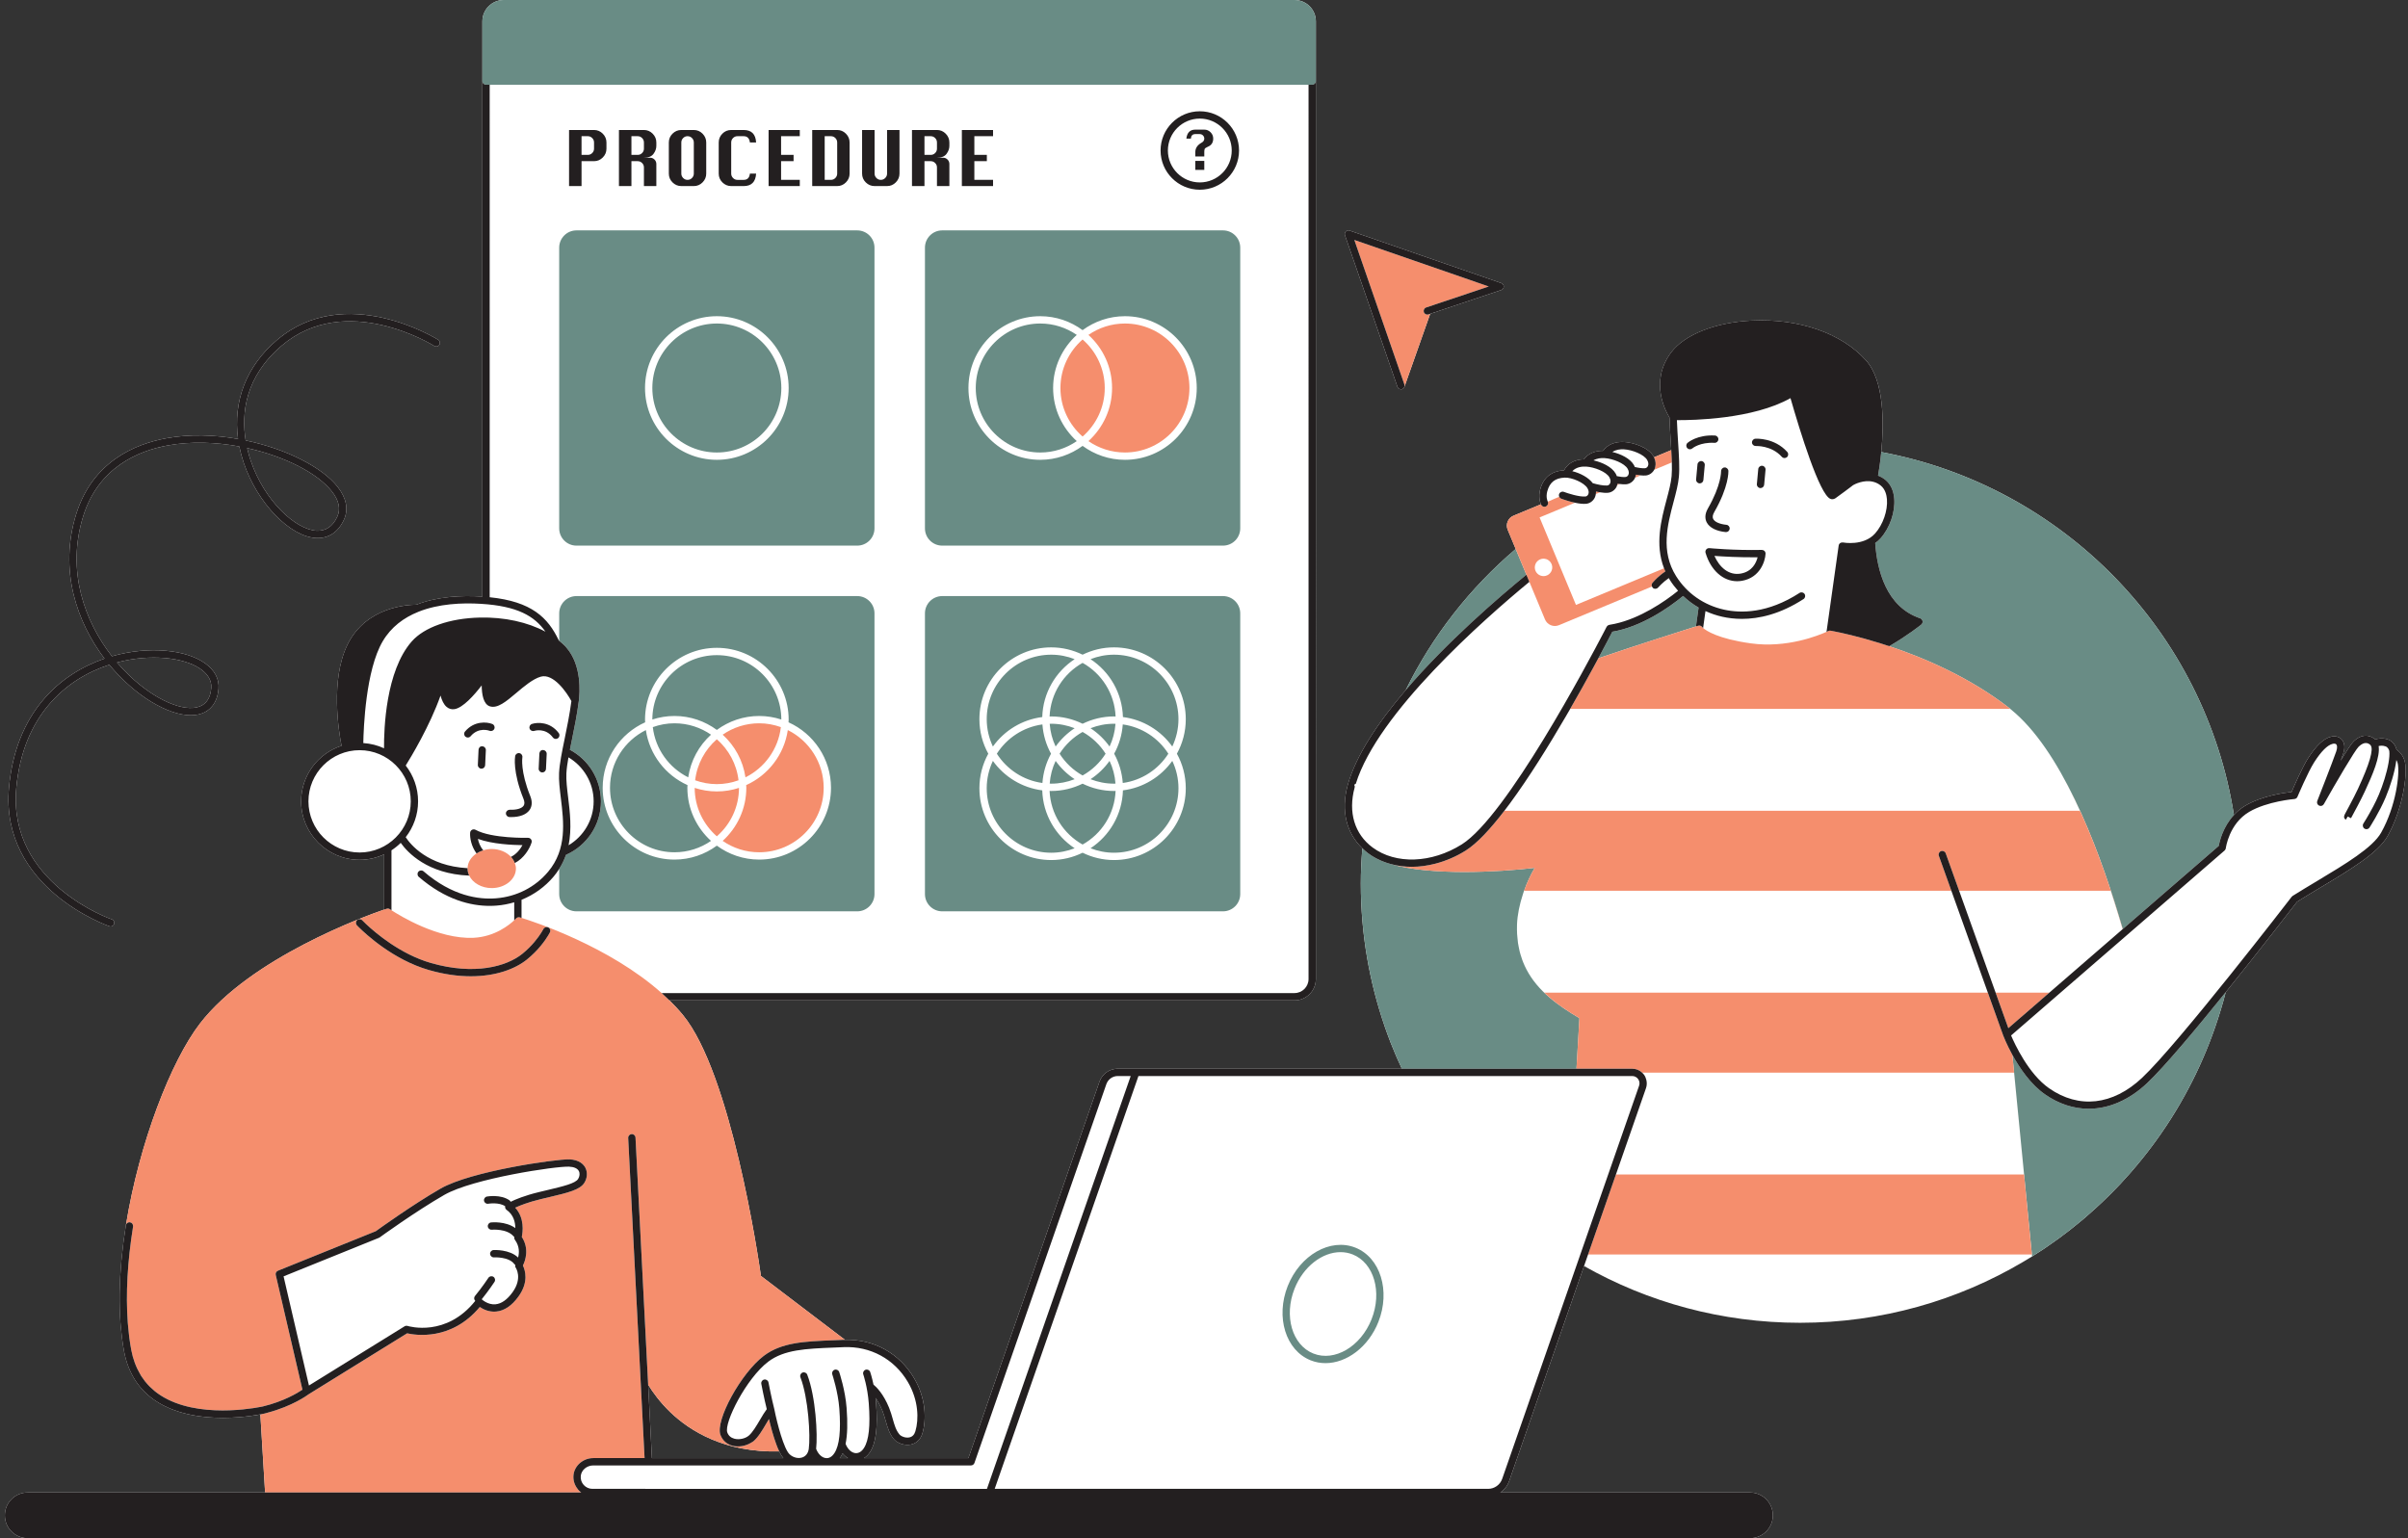
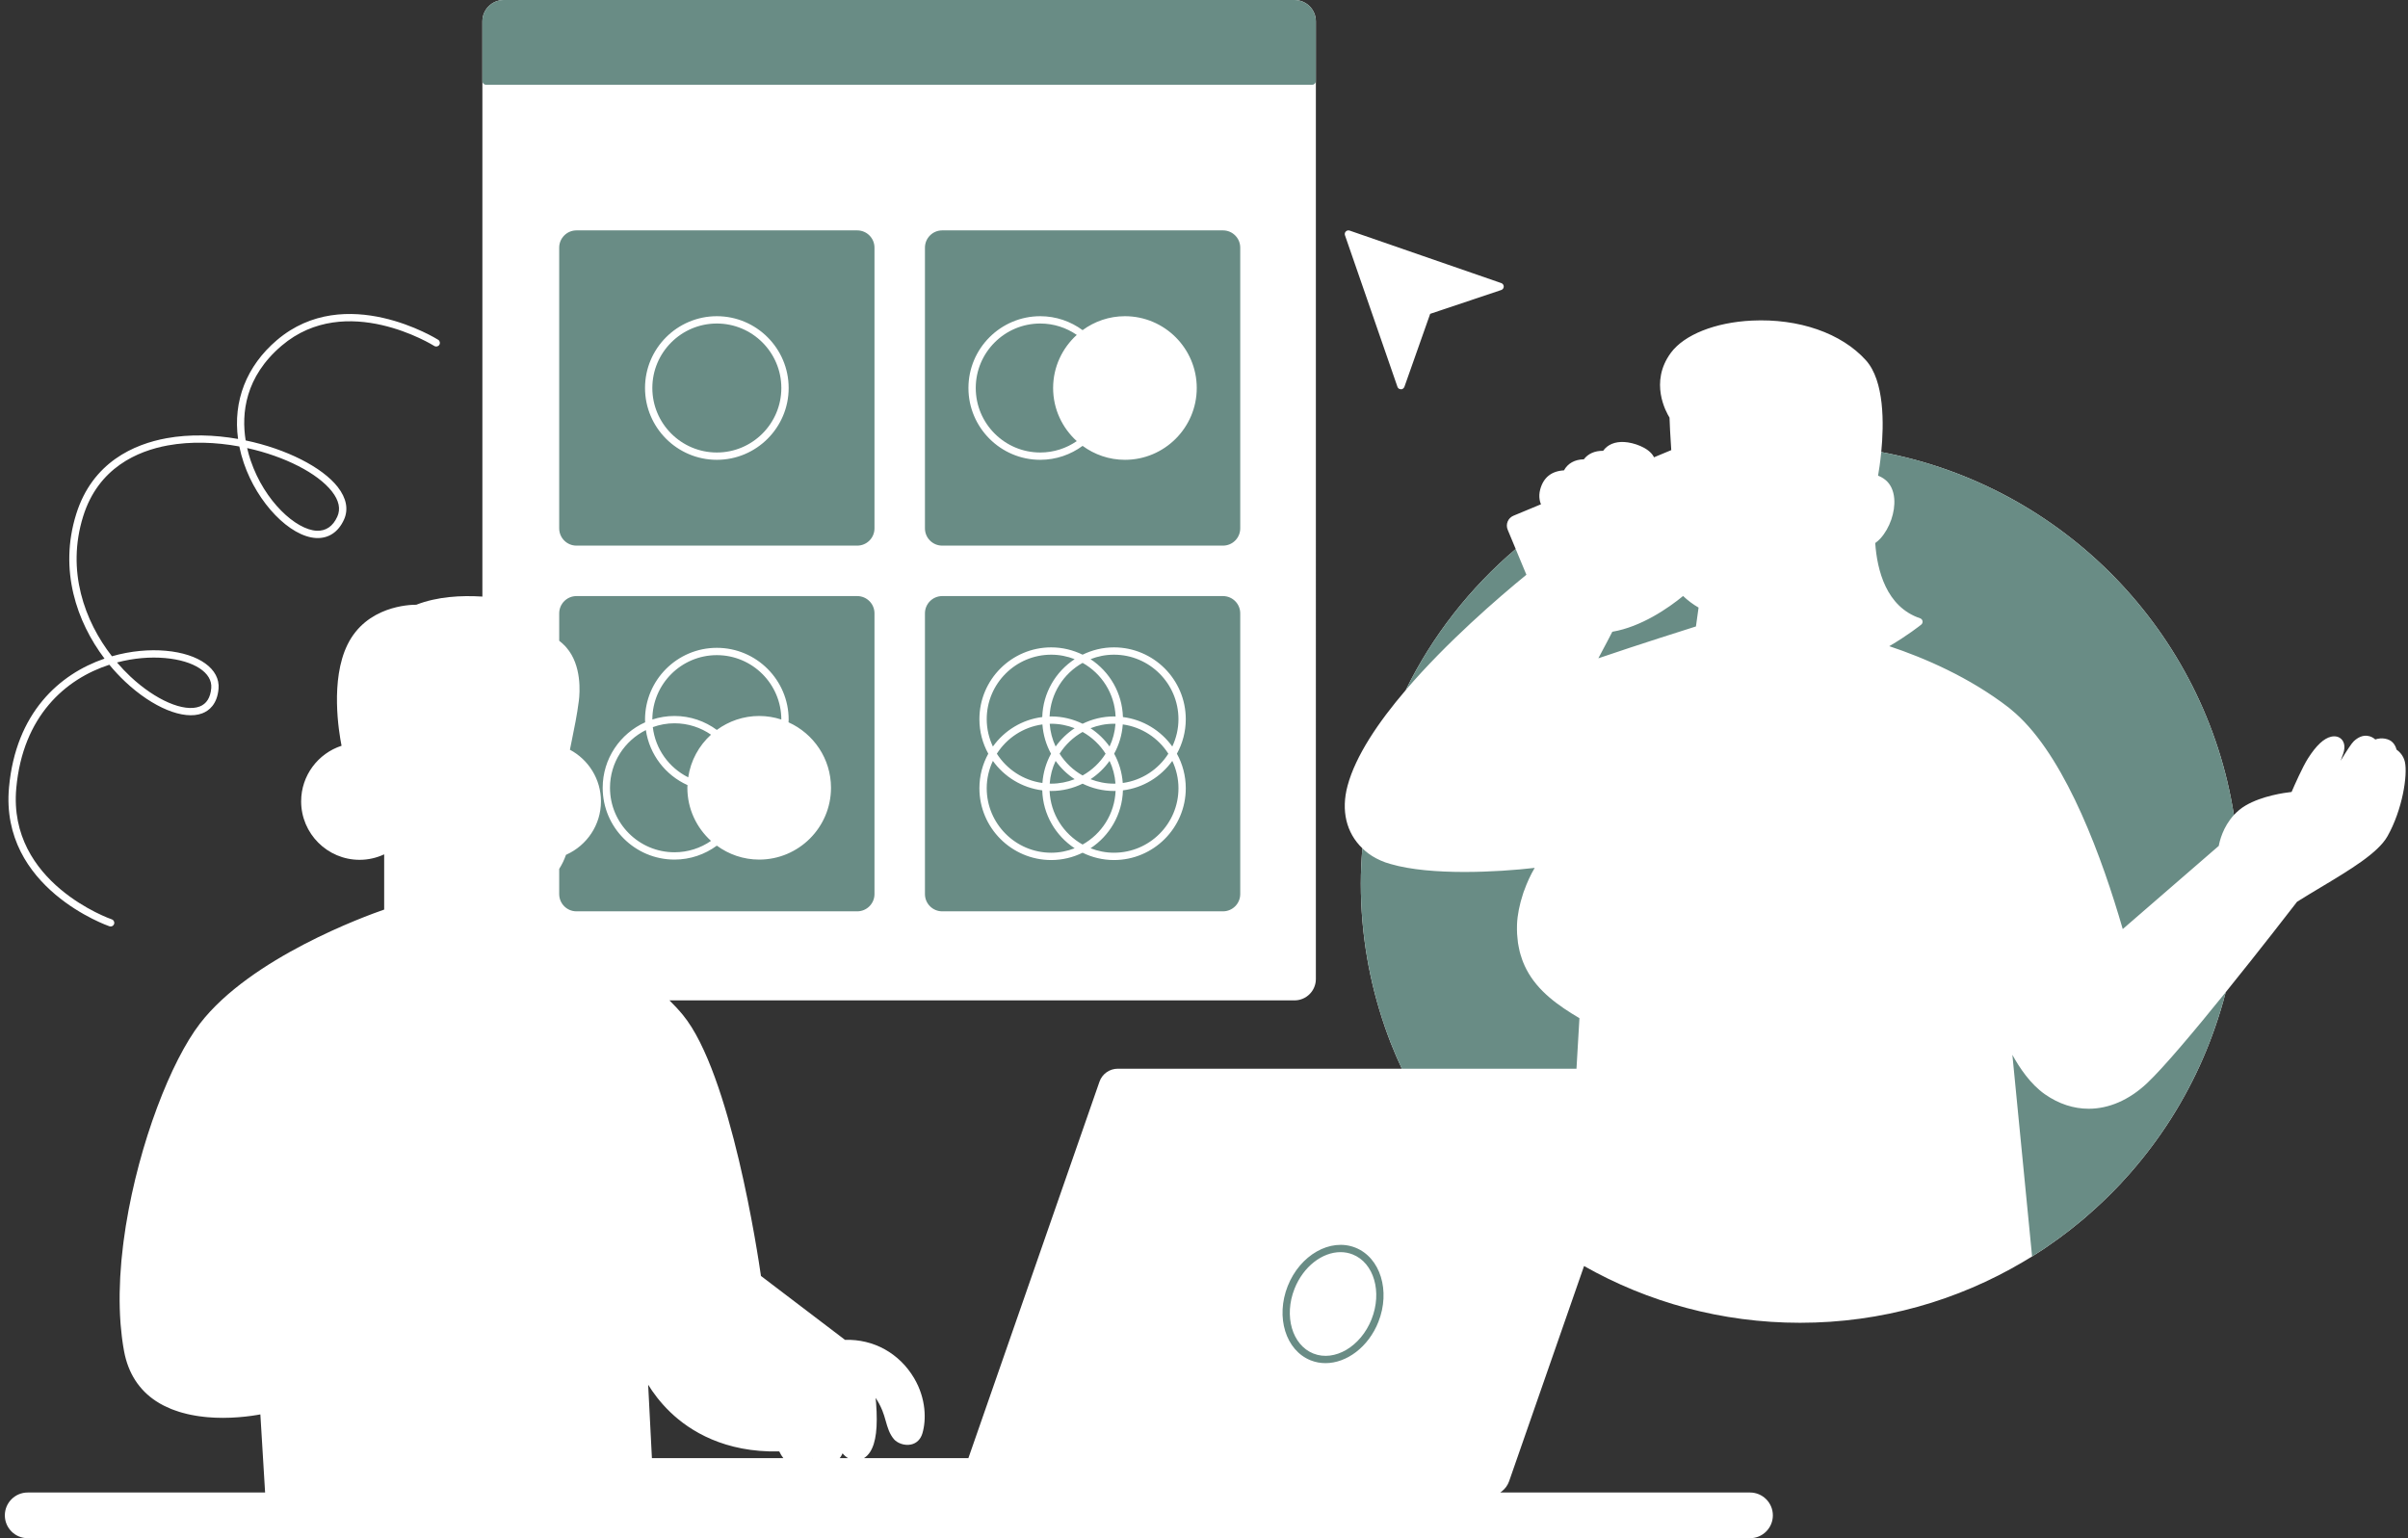
<svg xmlns="http://www.w3.org/2000/svg" height="381.3" preserveAspectRatio="xMidYMid meet" version="1.0" viewBox="-1.2 0.0 596.8 381.3" width="596.8" zoomAndPan="magnify">
  <rect x="-1.2" y="0.0" width="596.8" height="381.3" fill="#333333" stroke="none" />
  <g id="change1_1">
    <path d="M25.931,229.608c0.096,0.034,0.193,0.048,0.289,0.048c0.379,0,0.731-0.239,0.859-0.618 c0.16-0.474-0.096-0.988-0.569-1.147c-0.258-0.087-25.819-8.983-23.674-32.536c1.631-17.908,12.214-27.054,23.063-30.582 c1.269,1.54,2.6,2.957,3.958,4.232c6.837,6.423,14.503,9.566,19.072,7.815c1.656-0.634,3.7-2.205,4.035-6.095 c0.422-4.9-4.836-8.683-13.085-9.414c-4.028-0.359-8.679,0.022-13.337,1.364c-6.784-8.709-11.351-21.197-7.126-34.708 c3.766-12.042,13.497-16.196,20.998-17.561c5.714-1.04,11.881-0.814,17.7,0.263c0.274,1.367,0.647,2.746,1.119,4.131 c3.377,9.923,11.435,18.252,17.961,18.568c3.028,0.129,5.465-1.477,6.862-4.569c1.143-2.527,0.606-5.324-1.553-8.088 c-3.829-4.902-12.747-9.432-22.817-11.539c-1.076-6.66-0.186-15.746,8.927-23.492c15.964-13.569,37.598-0.063,37.814,0.073 c0.426,0.27,0.984,0.147,1.252-0.277c0.269-0.421,0.145-0.982-0.276-1.251c-0.228-0.145-22.975-14.367-39.963,0.073 c-7.569,6.433-10.927,15.139-9.64,24.509c-5.853-1.033-12.007-1.223-17.708-0.185c-7.993,1.454-18.368,5.897-22.404,18.803 c-4.348,13.905,0.154,26.751,7.016,35.829c-11.209,3.85-21.989,13.452-23.672,31.936C-1.246,220.18,25.659,229.518,25.931,229.608z M39.718,163.118c7.171,0.635,11.768,3.629,11.439,7.452c-0.204,2.372-1.172,3.906-2.877,4.558 c-3.872,1.48-10.94-1.579-17.183-7.444c-1.128-1.06-2.236-2.219-3.303-3.47C31.968,163.102,36.105,162.799,39.718,163.118z M81.073,121.827c1.741,2.23,2.189,4.324,1.33,6.225c-1.101,2.436-2.835,3.598-5.123,3.505c-5.121-0.248-12.906-7.274-16.333-17.34 c-0.318-0.935-0.63-1.994-0.894-3.154C69.377,113.116,77.537,117.301,81.073,121.827z M594.833,188.872 c-0.365-1.656-1.47-2.638-2.077-3.067c-0.211-0.884-0.827-2.083-2.181-2.528c-1.33-0.436-2.408-0.224-3.077,0.022 c-0.428-0.381-1.105-0.82-2.004-0.913c-1.121-0.124-2.247,0.338-3.337,1.354c-0.547,0.509-1.82,2.478-3.252,4.832 c0.267-0.718,0.487-1.32,0.63-1.736c0.68-1.976,0.069-3.06-0.356-3.531c-0.62-0.688-1.581-0.937-2.64-0.694 c-1.806,0.419-3.672,2.167-5.706,5.346c-1.374,2.145-3.419,6.808-4.083,8.351c-1.763,0.191-7.314,0.956-11.427,3.375 c-1.147,0.675-2.076,1.487-2.868,2.344c-7.13-45.456-42.39-81.555-87.405-89.973c0.684-6.989,0.808-17.634-3.805-22.754 c-6.053-6.721-16.62-10.395-28.269-9.834c-9.058,0.437-16.743,3.494-20.058,7.977c-5.378,7.274-1.189,14.72-0.345,16.068 c0.069,2.165,0.196,4.264,0.319,6.189c0.042,0.648,0.08,1.263,0.116,1.875l-4.291,1.784c-0.038-0.077-0.058-0.155-0.101-0.231 c-1.271-2.234-4.987-3.427-7.218-3.559c-2.358-0.143-4.182,0.638-5.277,2.177c-2.071-0.024-3.737,0.715-4.778,2.109 c-2.272,0.043-3.984,1.007-4.923,2.736c-3.094,0.175-5.078,1.753-5.887,4.703c-0.514,1.88-0.007,3.276,0.186,3.706l-6.822,2.837 c-1.351,0.561-1.994,2.118-1.432,3.469l1.988,4.781c-11.321,9.629-20.649,21.522-27.27,34.995 c-6.768,7.919-12.397,16.242-14.398,23.675c-1.661,6.168-0.313,11.704,3.661,15.514c-0.23,2.891-0.381,5.805-0.381,8.756 c0,12.461,2.122,24.421,5.977,35.571c0.455,1.317,0.936,2.621,1.44,3.915c0.015,0.039,0.031,0.078,0.046,0.117 c0.833,2.13,1.745,4.22,2.706,6.282h-7.355h-58.567h-4.485c-2.04,0-3.863,1.294-4.534,3.222l-32.485,93.299h-25.87 c0.569-0.356,1.084-0.866,1.51-1.526c1.466-2.272,1.937-6.142,1.48-12.183c-0.032-0.42-0.076-0.818-0.12-1.213 c0.54,0.777,1.127,1.792,1.67,3.124c0.349,0.859,0.596,1.728,0.835,2.569c0.469,1.648,0.912,3.206,2.039,4.538 c0.769,0.91,2.513,1.677,4.216,1.326c1.39-0.292,2.4-1.28,2.845-2.781c0.973-3.281,0.945-8.592-2.053-13.665 c-3.647-6.171-10.021-9.72-17.131-9.499l-20.83-15.842c-0.706-4.936-7.462-50.232-19.335-64.679 c-1.037-1.262-2.162-2.467-3.342-3.628h154.913c2.918,0,5.292-2.372,5.292-5.29V20.098V5.291c0-2.918-2.374-5.291-5.292-5.291 h-195.99c-2.917,0-5.29,2.373-5.29,5.291v14.807v127.787c-0.059-0.004-0.112-0.011-0.172-0.014 c-5.032-0.31-10.989-0.013-16.213,2.03c-1.722-0.009-12.361,0.335-17.047,9.89c-4.299,8.762-2.151,21.651-1.471,25.067 c-5.806,1.891-10.017,7.349-10.017,13.779c0,7.992,6.501,14.493,14.493,14.493c2.175,0,4.232-0.495,6.085-1.357v13.691 c-4.684,1.618-33.038,11.923-45.627,28.216c-7.181,9.293-15.089,29.635-18.375,50.028c-0.002,0.012-0.011,0.022-0.013,0.034 c-0.016,0.098-0.026,0.193-0.042,0.292c-0.196,1.231-0.37,2.45-0.527,3.657c-0.05,0.379-0.093,0.755-0.139,1.132 c-0.121,1-0.231,1.991-0.326,2.972c-0.027,0.285-0.059,0.572-0.085,0.855c-0.113,1.263-0.205,2.51-0.273,3.737 c-0.01,0.173-0.015,0.342-0.024,0.514c-0.057,1.12-0.095,2.224-0.114,3.311c-0.003,0.193-0.008,0.387-0.011,0.579 c-0.029,2.407,0.035,4.766,0.202,7.059c0.016,0.224,0.036,0.443,0.054,0.664c0.072,0.885,0.162,1.751,0.264,2.602 c0.032,0.264,0.061,0.531,0.096,0.792c0.138,1.039,0.293,2.059,0.478,3.043c1.017,5.425,3.696,9.591,7.962,12.385 c0.592,0.388,1.205,0.737,1.831,1.06c0.216,0.111,0.44,0.204,0.659,0.308c0.416,0.198,0.833,0.394,1.26,0.566 c0.263,0.106,0.529,0.197,0.795,0.294c0.395,0.144,0.791,0.286,1.192,0.41c0.279,0.087,0.559,0.164,0.841,0.241 c0.397,0.11,0.795,0.215,1.195,0.307c0.281,0.065,0.56,0.125,0.842,0.182c0.409,0.083,0.818,0.159,1.227,0.226 c0.268,0.044,0.535,0.088,0.802,0.125c0.431,0.061,0.86,0.112,1.288,0.157c0.241,0.025,0.481,0.054,0.72,0.075 c0.476,0.042,0.946,0.071,1.413,0.096c0.182,0.01,0.367,0.024,0.548,0.032c0.6,0.024,1.191,0.037,1.77,0.038 c0.037,0,0.075,0.002,0.112,0.002c0.005,0,0.01,0,0.015,0c0.686,0,1.353-0.015,1.997-0.042c0.057-0.002,0.109-0.006,0.166-0.009 c0.567-0.025,1.117-0.058,1.644-0.098c0.12-0.009,0.232-0.019,0.35-0.029c0.459-0.038,0.904-0.079,1.324-0.124 c0.11-0.012,0.216-0.023,0.323-0.035c0.425-0.048,0.829-0.098,1.205-0.15c0.069-0.01,0.14-0.018,0.208-0.028 c0.45-0.063,0.855-0.126,1.223-0.187c0.018-0.003,0.03-0.005,0.047-0.008c0.303-0.05,0.586-0.099,0.819-0.143l1.174,19.358H5.663 c-3.127,0-5.663,2.535-5.663,5.663c0,3.128,2.535,5.663,5.663,5.663h426.86c3.127,0,5.663-2.535,5.663-5.663 c0-3.127-2.535-5.663-5.663-5.663h-61.906c0.14-0.091,0.273-0.189,0.404-0.293c0.806-0.637,1.447-1.489,1.8-2.504l18.573-53.34 c15.804,8.951,34.067,14.065,53.53,14.065c20.199,0,39.097-5.52,55.303-15.108c0.739-0.437,1.477-0.877,2.205-1.331 c0,0,0.001,0,0.001-0.001l0-0.001c0.968-0.604,1.932-1.213,2.879-1.846c0.762-0.509,1.506-1.042,2.254-1.57 c0.513-0.361,1.027-0.72,1.533-1.09c0.764-0.559,1.518-1.132,2.267-1.71c0.451-0.348,0.899-0.701,1.345-1.057 c0.778-0.621,1.554-1.246,2.314-1.888c0.311-0.262,0.615-0.534,0.923-0.799c2.739-2.363,5.361-4.857,7.852-7.479 c0.205-0.215,0.412-0.428,0.615-0.645c0.796-0.851,1.577-1.716,2.345-2.592c0.19-0.216,0.377-0.434,0.564-0.652 c3.465-4.015,6.645-8.283,9.501-12.777c0.048-0.075,0.096-0.149,0.144-0.224c0.71-1.123,1.4-2.259,2.069-3.41 c0.035-0.061,0.07-0.122,0.105-0.183c2.752-4.75,5.156-9.726,7.176-14.895c0.015-0.039,0.031-0.078,0.046-0.117 c0.504-1.293,0.984-2.598,1.44-3.915v0c0.98-2.834,1.867-5.711,2.614-8.646c8.565-10.605,16.562-20.963,17.694-22.432 c1.903-1.195,3.874-2.374,5.82-3.543c7.33-4.393,14.252-8.543,16.593-12.709C594.247,200.654,595.541,192.096,594.833,188.872z M191.928,359.775c0.324,0.677,0.665,1.231,1.019,1.658h-32.577l-0.931-18.197c1.191,1.939,2.976,4.391,5.51,6.826 C169.795,354.719,178.394,360.088,191.928,359.775z M200.24,361.433c0.008-0.011,0.013-0.024,0.02-0.035 c0.009,0.011,0.017,0.024,0.025,0.035H200.24z M206.907,361.433c0.075-0.101,0.162-0.181,0.232-0.29 c0.177-0.274,0.338-0.574,0.486-0.896c0.393,0.493,0.852,0.89,1.354,1.186H206.907z M332.135,58.31 c-0.113-0.328-0.03-0.692,0.216-0.937c0.246-0.244,0.607-0.33,0.938-0.216l37.591,13.015c0.366,0.127,0.611,0.474,0.609,0.861 s-0.25,0.732-0.618,0.855l-17.616,5.906l-6.391,18.11c-0.004,0.012-0.018,0.018-0.023,0.03c-0.059,0.15-0.156,0.278-0.286,0.378 c-0.025,0.02-0.056,0.033-0.084,0.05c-0.055,0.033-0.102,0.076-0.165,0.097c-0.099,0.034-0.198,0.05-0.297,0.05 c-0.002,0-0.002,0-0.004,0c-0.061,0-0.108-0.041-0.166-0.053c-0.123-0.025-0.25-0.041-0.353-0.114 c-0.149-0.105-0.269-0.256-0.335-0.443L332.135,58.31z" fill="#fff" />
  </g>
  <g id="change2_1">
    <path d="M323.111,21.004H120.164h-0.906c-0.501,0-0.906-0.405-0.906-0.906V5.291c0-2.918,2.373-5.291,5.29-5.291h195.99 c2.918,0,5.292,2.373,5.292,5.291v14.807c0,0.501-0.405,0.906-0.906,0.906H323.111z M215.533,61.382v69.592 c0,2.357-1.917,4.275-4.275,4.275h-69.592c-2.357,0-4.275-1.917-4.275-4.275V61.382c0-2.357,1.917-4.275,4.275-4.275h69.592 C213.615,57.107,215.533,59.024,215.533,61.382z M194.261,96.178c0-9.814-7.985-17.799-17.8-17.799 c-9.814,0-17.799,7.985-17.799,17.799c0,9.815,7.985,17.8,17.799,17.8C186.276,113.978,194.261,105.993,194.261,96.178z M176.461,80.192c-8.814,0-15.986,7.171-15.986,15.986c0,8.815,7.171,15.987,15.986,15.987c8.815,0,15.987-7.171,15.987-15.987 C192.448,87.364,185.277,80.192,176.461,80.192z M176.461,162.395c-8.804,0-15.968,7.155-15.984,15.956 c1.731-0.563,3.574-0.876,5.49-0.876c3.926,0,7.548,1.293,10.494,3.455c2.947-2.162,6.568-3.455,10.494-3.455 c1.917,0,3.759,0.313,5.49,0.876C192.43,169.55,185.267,162.395,176.461,162.395z M169.19,194.61 c-5.439-2.447-9.423-7.543-10.317-13.64c-5.26,2.62-8.891,8.039-8.891,14.304c0,8.815,7.171,15.987,15.986,15.987 c3.359,0,6.475-1.046,9.05-2.823c-3.59-3.259-5.862-7.946-5.862-13.165C169.156,195.049,169.182,194.832,169.19,194.61z M160.593,180.237c0.636,5.468,4.042,10.09,8.774,12.447c0.612-4.17,2.668-7.867,5.652-10.575c-2.576-1.776-5.692-2.822-9.05-2.822 C164.08,179.287,162.276,179.634,160.593,180.237z M215.533,152.031v69.592c0,2.358-1.917,4.276-4.275,4.276h-69.592 c-2.357,0-4.275-1.917-4.275-4.276v-6.242c0.719-1.136,1.269-2.301,1.679-3.482c0.046-0.02,0.089-0.044,0.134-0.065 c5.027-2.277,8.539-7.33,8.539-13.199c0-5.537-3.123-10.354-7.697-12.794c0.151-0.765,0.314-1.56,0.484-2.385 c0.605-2.947,1.291-6.287,1.729-9.726c0.257-2.021,0.758-8.79-3.054-13.186c-0.117-0.135-0.225-0.275-0.351-0.406 c-0.445-0.463-0.95-0.89-1.462-1.312v-6.796c0-2.357,1.917-4.275,4.275-4.275h69.592 C213.615,147.756,215.533,149.673,215.533,152.031z M204.755,195.273c0-7.222-4.332-13.441-10.527-16.229 c0.008-0.222,0.034-0.44,0.034-0.663c0-9.814-7.985-17.799-17.8-17.799c-9.814,0-17.799,7.985-17.799,17.799 c0,0.224,0.025,0.442,0.034,0.663c-6.195,2.788-10.527,9.006-10.527,16.229c0,9.816,7.985,17.8,17.799,17.8 c3.926,0,7.548-1.293,10.494-3.455c2.947,2.162,6.568,3.455,10.494,3.455C196.77,213.074,204.755,205.089,204.755,195.273z M256.617,80.192c-8.814,0-15.986,7.171-15.986,15.986c0,8.815,7.171,15.987,15.986,15.987c3.359,0,6.475-1.046,9.05-2.822 c-3.59-3.259-5.862-7.945-5.862-13.164c0-5.218,2.272-9.905,5.862-13.163C263.091,81.238,259.975,80.192,256.617,80.192z M306.181,61.382v69.592c0,2.357-1.917,4.275-4.274,4.275h-69.593c-2.357,0-4.275-1.917-4.275-4.275V61.382 c0-2.357,1.917-4.275,4.275-4.275h69.593C304.264,57.107,306.181,59.024,306.181,61.382z M295.404,96.178 c0-9.814-7.985-17.799-17.799-17.799c-3.926,0-7.548,1.293-10.494,3.455c-2.947-2.162-6.568-3.455-10.494-3.455 c-9.814,0-17.799,7.985-17.799,17.799c0,9.815,7.985,17.8,17.799,17.8c3.926,0,7.548-1.293,10.494-3.455 c2.947,2.162,6.568,3.455,10.494,3.455C287.419,113.978,295.404,105.993,295.404,96.178z M258.932,177.608 c0.136-0.003,0.268-0.02,0.404-0.02c2.79,0,5.422,0.663,7.775,1.813c2.353-1.149,4.985-1.813,7.775-1.813 c0.136,0,0.268,0.017,0.404,0.02c-0.235-5.714-3.468-10.662-8.179-13.296C262.4,166.947,259.167,171.895,258.932,177.608z M273.794,185.044c0.815-1.73,1.327-3.625,1.47-5.625c-0.127-0.003-0.251-0.019-0.379-0.019c-2.05,0-4.004,0.402-5.807,1.108 C270.918,181.717,272.513,183.259,273.794,185.044z M272.815,186.827c-1.425-2.236-3.383-4.098-5.704-5.396 c-2.321,1.298-4.279,3.16-5.704,5.396c1.425,2.236,3.383,4.098,5.704,5.396C269.432,190.925,271.39,189.063,272.815,186.827z M257.113,177.742c0.176-5.999,3.323-11.259,8.03-14.352c-1.803-0.706-3.757-1.108-5.807-1.108c-8.814,0-15.986,7.171-15.986,15.986 c0,2.425,0.558,4.716,1.529,6.777C247.702,181.11,252.08,178.373,257.113,177.742z M275.264,194.234 c-0.144-2-0.656-3.894-1.47-5.625c-1.281,1.786-2.876,3.327-4.715,4.536c1.803,0.706,3.757,1.108,5.807,1.108 C275.013,194.253,275.137,194.237,275.264,194.234z M275.289,196.046c-0.136,0.003-0.268,0.02-0.404,0.02 c-2.79,0-5.422-0.663-7.775-1.813c-2.353,1.149-4.985,1.813-7.775,1.813c-0.136,0-0.268-0.017-0.404-0.02 c0.235,5.714,3.468,10.662,8.179,13.297C271.822,206.708,275.055,201.76,275.289,196.046z M245.858,186.827 c2.468,3.872,6.549,6.606,11.294,7.259c0.19-2.615,0.933-5.077,2.136-7.259c-1.202-2.182-1.945-4.644-2.136-7.259 C252.407,180.221,248.326,182.955,245.858,186.827z M265.143,193.145c-1.839-1.208-3.434-2.75-4.715-4.536 c-0.815,1.73-1.327,3.625-1.47,5.625c0.127,0.003,0.251,0.019,0.379,0.019C261.386,194.253,263.34,193.852,265.143,193.145z M274.885,162.282c-2.05,0-4.004,0.402-5.807,1.108c4.708,3.093,7.854,8.353,8.03,14.352c5.033,0.631,9.41,3.368,12.233,7.302 c0.97-2.061,1.529-4.352,1.529-6.777C290.871,169.453,283.7,162.282,274.885,162.282z M277.109,195.912 c-0.176,5.999-3.323,11.26-8.03,14.352c1.803,0.706,3.757,1.108,5.807,1.108c8.814,0,15.986-7.17,15.986-15.986 c0-2.425-0.558-4.716-1.529-6.777C286.519,192.544,282.142,195.281,277.109,195.912z M257.113,195.912 c-5.033-0.631-9.41-3.368-12.234-7.302c-0.97,2.061-1.529,4.352-1.529,6.777c0,8.815,7.171,15.986,15.986,15.986 c2.05,0,4.004-0.402,5.807-1.108C260.435,207.172,257.289,201.911,257.113,195.912z M288.364,186.827 c-2.468-3.872-6.549-6.606-11.294-7.259c-0.19,2.615-0.933,5.077-2.136,7.259c1.202,2.182,1.945,4.644,2.136,7.259 C281.815,193.433,285.896,190.699,288.364,186.827z M265.143,180.509c-1.803-0.706-3.757-1.108-5.807-1.108 c-0.128,0-0.252,0.016-0.379,0.019c0.144,2,0.656,3.894,1.47,5.625C261.708,183.259,263.304,181.717,265.143,180.509z M306.181,152.031v69.592c0,2.358-1.917,4.276-4.274,4.276h-69.593c-2.357,0-4.275-1.917-4.275-4.276v-69.592 c0-2.357,1.917-4.275,4.275-4.275h69.593C304.264,147.756,306.181,149.673,306.181,152.031z M290.482,186.827 c1.401-2.542,2.202-5.458,2.202-8.559c0-9.814-7.985-17.799-17.799-17.799c-2.79,0-5.422,0.663-7.775,1.813 c-2.353-1.149-4.985-1.813-7.775-1.813c-9.814,0-17.799,7.985-17.799,17.799c0,3.101,0.801,6.018,2.202,8.559 c-1.401,2.542-2.202,5.458-2.202,8.559c0,9.814,7.985,17.799,17.799,17.799c2.79,0,5.422-0.663,7.775-1.813 c2.353,1.149,4.985,1.813,7.775,1.813c9.814,0,17.799-7.985,17.799-17.799C292.684,192.285,291.883,189.369,290.482,186.827z M377.113,240.291c-0.008-0.015-0.015-0.031-0.023-0.047c-0.288-0.555-0.55-1.132-0.79-1.728c-0.073-0.18-0.142-0.363-0.21-0.545 c-0.157-0.427-0.299-0.867-0.43-1.317c-0.078-0.265-0.157-0.529-0.224-0.799c-0.096-0.388-0.173-0.793-0.25-1.198 c-0.059-0.311-0.125-0.618-0.171-0.936c-0.061-0.423-0.096-0.868-0.134-1.31c-0.026-0.303-0.067-0.598-0.082-0.907 c-0.038-0.757-0.048-1.537-0.02-2.348c0.02-0.567,0.069-1.154,0.141-1.754c0.017-0.144,0.047-0.296,0.068-0.443 c0.065-0.467,0.135-0.937,0.228-1.417c0.033-0.167,0.076-0.34,0.112-0.509c0.101-0.474,0.207-0.948,0.333-1.428 c0.047-0.179,0.102-0.359,0.153-0.539c0.132-0.471,0.271-0.941,0.425-1.411c0.026-0.079,0.044-0.156,0.071-0.235l0.207-0.62h0.017 c0.714-2.002,1.604-3.954,2.63-5.674c-9.183,1.071-25.783,1.952-35.697-0.948c-0.409-0.111-0.811-0.237-1.207-0.375 c-0.058-0.02-0.124-0.036-0.182-0.057c-0.016-0.006-0.026-0.016-0.042-0.021c-1.474-0.538-2.861-1.256-4.11-2.179 c-0.536-0.396-1.016-0.832-1.481-1.277c-0.23,2.891-0.381,5.805-0.381,8.756c0,12.461,2.122,24.421,5.977,35.571 c0.455,1.317,0.936,2.621,1.44,3.915c0.015,0.039,0.031,0.078,0.046,0.117c0.833,2.13,1.745,4.22,2.706,6.282h43.282l0.732-12.524 C385.016,249.281,379.957,245.74,377.113,240.291z M377.103,142.466l-2.653-6.38c-11.321,9.629-20.649,21.522-27.27,34.995 C357.392,159.132,370.192,148.113,377.103,142.466z M398.4,156.596c-0.481,0.937-1.709,3.309-3.464,6.579 c10.151-3.457,21.61-7.082,24.189-7.894l0.651-4.676c-1.395-0.8-2.674-1.77-3.838-2.872 C412.326,150.71,405.54,155.395,398.4,156.596z M530.915,268.509c-4.469,4.196-9.479,6.324-14.456,6.324 c-3.72,0-7.42-1.19-10.858-3.594c-3.562-2.491-6.297-6.567-8.053-9.769l4.886,49.975c0.968-0.604,1.932-1.213,2.879-1.846 c0.762-0.509,1.506-1.042,2.254-1.57c0.513-0.361,1.027-0.72,1.533-1.09c0.764-0.559,1.518-1.132,2.267-1.71 c0.451-0.348,0.899-0.701,1.345-1.057c0.778-0.621,1.554-1.246,2.314-1.888c0.311-0.262,0.615-0.534,0.923-0.799 c2.739-2.363,5.361-4.857,7.852-7.479c0.205-0.215,0.412-0.428,0.615-0.645c0.796-0.851,1.577-1.716,2.345-2.592 c0.19-0.216,0.377-0.434,0.564-0.652c3.465-4.015,6.645-8.283,9.501-12.777c0.048-0.075,0.096-0.149,0.144-0.224 c0.71-1.123,1.4-2.259,2.069-3.41c0.035-0.061,0.07-0.122,0.105-0.183c2.752-4.75,5.156-9.726,7.176-14.895 c0.015-0.039,0.031-0.078,0.046-0.117c0.504-1.293,0.984-2.598,1.44-3.915v0c0.98-2.834,1.867-5.711,2.614-8.646 C542.967,255.181,535.082,264.598,530.915,268.509z M499.412,177.827c11.832,11.442,20.403,34.888,25.49,52.468l23.801-20.619 c0.197-1.141,1.033-4.706,3.752-7.65c-7.13-45.456-42.39-81.555-87.405-89.973c-0.259,2.641-0.596,4.755-0.79,5.856 c0.609,0.235,1.217,0.562,1.804,1.036c1.28,1.034,2.043,2.647,2.206,4.665c0.267,3.316-1.101,7.272-3.406,9.845 c-0.408,0.455-0.851,0.825-1.307,1.156c0.468,6.714,2.716,15.82,11.123,18.647c0.313,0.106,0.545,0.374,0.604,0.699 c0.058,0.326-0.065,0.658-0.322,0.866c-0.238,0.192-3.361,2.683-7.925,5.351c8.681,2.893,19.874,7.688,29.661,15.26 c0.191,0.148,0.376,0.323,0.565,0.477l0.015,0.013c0.003,0.002,0.006,0.006,0.009,0.008c0.72,0.587,1.427,1.22,2.124,1.894 C499.411,177.827,499.411,177.827,499.412,177.827z M340.416,327.681c-2.468,6.227-7.859,10.212-13.105,10.212 c-1.243,0-2.475-0.223-3.66-0.692c-6.193-2.454-8.752-10.715-5.701-18.417c3.051-7.703,10.573-11.976,16.765-9.523 C340.91,311.714,343.466,319.977,340.416,327.681z M334.047,310.946c-0.974-0.386-1.99-0.57-3.015-0.57 c-4.513,0-9.21,3.555-11.397,9.076c-2.682,6.772-0.581,13.978,4.683,16.064c5.258,2.082,11.728-1.732,14.412-8.504 C341.412,320.239,339.313,313.032,334.047,310.946z" fill="#698c85" />
  </g>
  <g id="change3_1">
-     <path d="M272.603,96.178c0,4.798-2.135,9.098-5.492,12.031c-3.358-2.933-5.492-7.233-5.492-12.031 c0-4.798,2.135-9.097,5.492-12.03C270.469,87.081,272.603,91.381,272.603,96.178z M277.605,80.192c-3.359,0-6.475,1.046-9.05,2.822 c3.59,3.259,5.862,7.945,5.862,13.163c0,5.219-2.272,9.906-5.862,13.164c2.576,1.776,5.692,2.822,9.05,2.822 c8.814,0,15.986-7.171,15.986-15.987C293.591,87.364,286.419,80.192,277.605,80.192z M181.837,193.417 c-0.471-4.045-2.458-7.625-5.376-10.174c-2.918,2.548-4.905,6.129-5.376,10.174c1.683,0.604,3.487,0.95,5.375,0.95 C178.35,194.367,180.154,194.02,181.837,193.417z M176.462,207.304c3.351-2.927,5.482-7.215,5.491-12.001 c-1.731,0.563-3.575,0.876-5.491,0.876c-1.917,0-3.759-0.313-5.49-0.876C170.98,200.089,173.111,204.377,176.462,207.304z M183.557,192.684c4.732-2.357,8.138-6.98,8.774-12.447c-1.683-0.604-3.487-0.95-5.375-0.95c-3.359,0-6.475,1.046-9.05,2.822 C180.889,184.818,182.945,188.514,183.557,192.684z M183.734,194.609c0.008,0.222,0.034,0.44,0.034,0.664 c0,5.219-2.272,9.906-5.862,13.165c2.576,1.776,5.692,2.823,9.05,2.823c8.814,0,15.986-7.172,15.986-15.987 c0-6.264-3.631-11.684-8.891-14.304C193.156,187.066,189.173,192.162,183.734,194.609z M394.35,121.84 c0.012,0.212-0.014,0.418-0.043,0.623l1.037-0.431C395.011,121.978,394.678,121.913,394.35,121.84z M408.813,116.398 c-0.009,0.017-0.023,0.03-0.032,0.047l4.369-1.816c-0.01-0.365-0.026-0.748-0.043-1.132c-0.028-0.619-0.059-1.256-0.099-1.923 l-4.291,1.784c0.297,0.599,0.429,1.209,0.401,1.797C409.097,115.59,409.014,116.014,408.813,116.398z M399.715,119.899 c-0.025,0.127-0.083,0.245-0.125,0.368l0.691-0.287C400.091,119.956,399.906,119.932,399.715,119.899z M404.25,117.665 c-0.041,0.263-0.118,0.516-0.228,0.759l1.411-0.587C405.044,117.8,404.649,117.741,404.25,117.665z M372.463,131.305 c-0.561-1.352,0.081-2.908,1.432-3.469l6.822-2.837c0.035,0.079,0.064,0.137,0.069,0.147c0.165,0.301,0.471,0.47,0.791,0.47 c0.143,0,0.29-0.035,0.425-0.106c0.417-0.221,0.579-0.724,0.402-1.152l2.832-1.227c0.094,0.216,0.269,0.396,0.506,0.487 c0.064,0.025,0.753,0.281,1.684,0.556c0.516,0.153,1.098,0.308,1.71,0.439l-8.765,3.644l9.015,21.686l21.832-9.077 c0.101,0.261,0.212,0.521,0.328,0.781c-0.429,0.286-0.831,0.587-1.191,0.884c-1.164,0.958-1.926,1.854-1.996,1.936 c-0.223,0.264-0.258,0.615-0.139,0.916l-23.045,9.582c-0.329,0.136-0.675,0.204-1.02,0.204c-0.342,0-0.685-0.067-1.011-0.202 c-0.657-0.271-1.167-0.781-1.439-1.435l-3.866-9.298l-0.736-1.769l-2.653-6.38L372.463,131.305z M379.207,140.348 c-0.165,1.183,0.66,2.275,1.843,2.44c1.183,0.165,2.275-0.66,2.44-1.843c0.165-1.183-0.66-2.275-1.843-2.44 C380.464,138.34,379.372,139.165,379.207,140.348z M496.549,254.858l10.164-8.805h-13.317L496.549,254.858z M508.54,189.855 c-0.562-0.942-1.132-1.869-1.716-2.764C507.399,187.976,507.971,188.899,508.54,189.855z M510.303,192.949 c-0.001-0.001-0.001-0.002-0.002-0.004C510.302,192.946,510.302,192.947,510.303,192.949z M508.66,190.061 c0.558,0.94,1.104,1.903,1.641,2.884C509.757,191.949,509.209,190.991,508.66,190.061z M508.66,190.061 c-0.04-0.068-0.08-0.138-0.12-0.206C508.58,189.923,508.619,189.993,508.66,190.061z M510.303,192.949 c1.145,2.098,2.276,4.343,3.39,6.733l0.602,1.289h-2.023H371.654c-3.464,4.518-6.777,8.099-9.584,9.865 c-2.405,1.513-4.949,2.587-7.504,3.249c-1.973,0.511-3.952,0.784-5.879,0.784c-1.806,0-3.559-0.237-5.222-0.689 c9.914,2.9,26.515,2.019,35.697,0.948c-1.026,1.72-1.916,3.672-2.63,5.674h1.929H482.43l-3.104-8.668 c-0.168-0.473,0.076-0.991,0.547-1.16c0.474-0.163,0.991,0.078,1.16,0.547l3.323,9.281h35.631h1.937l0.205,0.625 c1.008,3.085,1.915,6.066,2.738,8.898l0.034-0.03C521.54,218.679,516.645,204.527,510.303,192.949z M342.076,213.748 c0.058,0.02,0.124,0.036,0.182,0.057c-0.075-0.026-0.15-0.051-0.224-0.078C342.05,213.732,342.061,213.743,342.076,213.748z M497.547,261.471c-1.402-2.557-2.182-4.556-2.251-4.737c-0.001-0.003,0.001-0.006-0.001-0.009 c-0.001-0.004-0.005-0.005-0.007-0.009l-0.039-0.109l-3.779-10.555h-107.23h-2.704c2.555,2.473,5.595,4.486,8.707,6.335 l-0.732,12.524h1.815h8.567h3.438c0.934,0,1.791,0.354,2.452,0.972h90.372h1.821l2.468,25.251h-1.82h-99.333l-6.905,19.831h108.177 h1.82l0.047,0.482c0,0,0.001,0,0.001-0.001l0-0.001L497.547,261.471z M380.637,245.123c0.209,0.223,0.409,0.448,0.631,0.667 l0.266,0.262h0.004C381.227,245.752,380.932,245.437,380.637,245.123z M380.637,245.123c-0.139-0.149-0.287-0.295-0.421-0.445 C380.352,244.83,380.497,244.974,380.637,245.123z M379.13,243.379c0.346,0.447,0.71,0.878,1.086,1.299 C379.835,244.251,379.472,243.818,379.13,243.379z M393.665,165.525c-1.623,2.984-3.563,6.477-5.706,10.196H494.06h2.967 l0.234,0.191c-0.19-0.154-0.374-0.329-0.565-0.477c-9.788-7.573-20.981-12.367-29.661-15.26c-0.809-0.27-1.597-0.524-2.36-0.761 c-5.456-1.699-9.619-2.586-11.34-2.919c-0.535-0.104-0.847-0.157-0.874-0.161c-0.186-0.031-0.384-0.001-0.556,0.088 c-0.011,0.005-0.157,0.078-0.419,0.197c-1.87,0.849-9.79,4.108-18.752,2.858c-8.251-1.151-11.106-3.168-11.834-3.813 c-0.145-0.128-0.213-0.207-0.214-0.209c-0.225-0.325-0.639-0.467-1.014-0.347c-0.021,0.007-0.222,0.07-0.548,0.172 c-2.579,0.812-14.039,4.437-24.189,7.894C394.539,163.914,394.114,164.7,393.665,165.525z M120.668,220.138 c3.307,0,5.998-2.174,5.998-4.846c0-0.476-0.112-0.928-0.271-1.363c-0.206-0.562-0.525-1.081-0.952-1.538 c-1.096-1.174-2.819-1.945-4.775-1.945c-0.741,0-1.442,0.123-2.097,0.322c-0.611,0.186-1.166,0.452-1.664,0.78 c-1.325,0.871-2.19,2.174-2.226,3.651c-0.001,0.032-0.012,0.061-0.012,0.093c0,0.617,0.157,1.203,0.419,1.747 C115.96,218.848,118.125,220.138,120.668,220.138z M187.395,316.281l20.83,15.842c-0.13,0.004-0.255-0.013-0.386-0.007l-2.476,0.103 c-0.002,0-0.004,0-0.007,0c-7.174,0.288-12.84,0.518-17.266,3.875c-5.635,4.274-12.058,15.993-10.738,19.59 c0.012,0.034,0.034,0.061,0.048,0.094c0.509,1.294,1.535,2.214,2.914,2.587c1.514,0.407,3.318,0.079,4.65-0.751 c0.186-0.116,0.392-0.209,0.556-0.345c1.183-0.981,2.218-2.742,3.22-4.444c0.219-0.372,0.433-0.737,0.642-1.08 c0.396,1.709,1.029,4.136,1.802,6.234c0.236,0.64,0.483,1.249,0.744,1.795c-13.534,0.313-22.133-5.056-26.98-9.712 c-2.535-2.435-4.32-4.887-5.51-6.826l-0.222-4.334l-2.913-56.917c-0.027-0.501-0.486-0.919-0.952-0.859 c-0.5,0.025-0.885,0.451-0.86,0.951l2.921,57.079l1.14,22.275h-0.15h-12.559c-2.516,0-4.672,1.859-4.91,4.233 c-0.122,1.223,0.255,2.432,1.006,3.387c0.067,0.085,0.117,0.18,0.19,0.26c0.219,0.242,0.462,0.457,0.722,0.646H65.408H64.5 l-1.174-19.358c-0.233,0.043-0.516,0.092-0.819,0.143c1.069-0.178,1.746-0.328,1.874-0.357c0.259-0.063,0.485-0.139,0.736-0.205 c6.188-1.639,9.839-4.31,10.169-4.56l24.414-15.117c2.027,0.462,10.982,1.926,18.012-6.526c0.833,0.563,2.272,1.289,4.031,1.13 c2.041-0.174,3.922-1.439,5.587-3.766c2.564-3.578,1.631-6.492,1.07-7.638c0.571-1.149,1.664-4.102-0.274-7.098 c0.258-1.218,0.723-4.71-1.636-7.243c1.164-0.538,3.244-1.367,6.292-2.105l2.008-0.482c4.829-1.147,7.743-1.84,8.838-3.591 c0.741-1.186,0.832-2.622,0.239-3.75c-0.38-0.721-1.397-1.948-3.936-2.059c-3.403-0.081-24.398,2.92-31.926,7.243 c-6.841,3.93-15.108,9.872-16.065,10.564l-24.256,9.801c-0.413,0.168-0.644,0.611-0.543,1.046l6.614,28.444 c-1.163,0.784-4.607,2.891-9.791,4.145c-0.148,0.036-13.905,3.104-23.589-1.733c-0.005-0.002-0.009-0.006-0.014-0.008 c-0.638-0.319-1.26-0.672-1.858-1.064c-0.48-0.315-0.938-0.649-1.374-1.003c-0.354-0.288-0.684-0.597-1.008-0.91 c-0.073-0.071-0.156-0.134-0.228-0.206c-0.348-0.349-0.671-0.719-0.983-1.099c-0.038-0.046-0.082-0.087-0.12-0.134 c-0.228-0.284-0.431-0.59-0.64-0.891c-0.107-0.154-0.226-0.298-0.328-0.457c-0.092-0.143-0.166-0.3-0.254-0.446 c-1.055-1.77-1.814-3.784-2.24-6.056c-0.183-0.974-0.337-1.983-0.473-3.014c-0.028-0.213-0.052-0.43-0.078-0.644 c-0.113-0.929-0.212-1.875-0.287-2.847c-0.008-0.098-0.016-0.195-0.024-0.292c-0.52-7.034-0.08-15.12,1.317-23.791 c0.007-0.041-0.006-0.079-0.005-0.12c0.011-0.446-0.293-0.846-0.746-0.918c-0.486-0.09-0.931,0.241-1.027,0.717 c3.286-20.394,11.194-40.735,18.375-50.028c12.589-16.292,40.943-26.597,45.627-28.216c0.322-0.111,0.536-0.183,0.621-0.211 c0.272-0.089,0.57-0.046,0.806,0.119c0.011,0.008,0.161,0.109,0.386,0.256c1.962,1.284,11.555,7.23,20.347,6.833 c5.296-0.26,8.893-3.223,10.077-4.344c0.268-0.254,0.453-0.444,0.46-0.452c0.234-0.264,0.599-0.365,0.936-0.267 c0.061,0.018,0.21,0.063,0.417,0.127c3.092,0.957,21.761,7.063,34.73,18.638c0.66,0.589,1.301,1.196,1.928,1.813 c1.18,1.161,2.305,2.366,3.342,3.628C179.933,266.048,186.689,311.344,187.395,316.281z M134.691,229.89 c-0.446-0.218-0.991-0.042-1.215,0.405c-0.005,0.01-0.188,0.354-0.518,0.877c-0.731,1.16-2.263,3.293-4.735,5.283 c-3.878,3.12-11.86,5.349-22.637,2.245c-7.548-2.173-13.728-7.458-16.027-9.619c-0.608-0.572-0.96-0.937-0.975-0.953 c-0.343-0.365-0.916-0.382-1.281-0.039c-0.365,0.343-0.382,0.917-0.039,1.282c0.039,0.042,0.193,0.203,0.45,0.458 c1.785,1.772,8.599,8.088,17.371,10.613c3.803,1.096,7.29,1.554,10.409,1.554c6.268,0,11.041-1.855,13.866-4.129 c2.888-2.325,4.593-4.816,5.32-6.023c0.257-0.427,0.399-0.702,0.418-0.74C135.321,230.656,135.139,230.114,134.691,229.89z M28.657,327.848c-0.163-2.255-0.231-4.612-0.202-7.059C28.425,323.195,28.49,325.554,28.657,327.848z M346.009,96.509 c-0.061,0-0.11-0.041-0.169-0.053c0.058,0.012,0.105,0.053,0.166,0.053C346.007,96.509,346.007,96.509,346.009,96.509z M346.841,95.934c0.005-0.012,0.018-0.017,0.023-0.03l6.391-18.11l-0.42,0.141c-0.476,0.158-0.99-0.096-1.147-0.571 c-0.073-0.217-0.05-0.438,0.031-0.634c0.035-0.084,0.086-0.155,0.144-0.225c0.024-0.028,0.039-0.061,0.066-0.087 c0.092-0.087,0.201-0.159,0.329-0.202l15.515-5.202L334.46,59.481l12.406,35.825C346.939,95.52,346.919,95.739,346.841,95.934z" fill="#f58e6d" />
-   </g>
+     </g>
  <g id="change4_1">
-     <path d="M142.93,39.951h3.097c0.839,0,1.563-0.305,2.169-0.917c0.606-0.612,0.908-1.338,0.908-2.179v-1.539 c0-0.84-0.303-1.566-0.908-2.178c-0.605-0.612-1.33-0.918-2.169-0.918h-6.191v13.903h3.095V39.951z M142.93,33.76h1.539 c0.434,0,0.8,0.151,1.103,0.454c0.303,0.304,0.455,0.671,0.455,1.103v1.539c0,0.42-0.152,0.782-0.455,1.084 c-0.303,0.303-0.669,0.454-1.103,0.454h-1.539V33.76z M155.294,39.951h1.539c0.434,0,0.8,0.151,1.103,0.454 c0.303,0.303,0.455,0.665,0.455,1.084v4.634h3.077v-5.468c0-0.433-0.152-0.8-0.455-1.103s-0.664-0.454-1.084-0.454h-1.539 c1.112,0,1.903-0.318,2.372-0.955c0.469-0.636,0.705-1.3,0.705-1.993v-0.834c0-0.84-0.303-1.566-0.908-2.178 c-0.606-0.612-1.33-0.918-2.169-0.918h-6.191v13.903h3.095V39.951z M155.294,33.76h1.539c0.434,0,0.8,0.151,1.103,0.454 c0.303,0.304,0.455,0.671,0.455,1.103v1.539c0,0.42-0.152,0.782-0.455,1.084c-0.303,0.303-0.669,0.454-1.103,0.454h-1.539V33.76z M167.659,46.124h3.097c0.839,0,1.563-0.306,2.169-0.918c0.606-0.612,0.908-1.337,0.908-2.178v-7.711 c0-0.84-0.303-1.566-0.908-2.178c-0.605-0.612-1.33-0.918-2.169-0.918h-3.097c-0.839,0-1.565,0.303-2.178,0.908 c-0.611,0.606-0.917,1.335-0.917,2.187v7.711c0,0.852,0.306,1.582,0.917,2.187C166.093,45.821,166.819,46.124,167.659,46.124z M167.659,35.317c0-0.432,0.152-0.799,0.455-1.103c0.303-0.303,0.664-0.454,1.084-0.454c0.434,0,0.8,0.151,1.103,0.454 c0.303,0.304,0.455,0.671,0.455,1.103v7.711c0,0.42-0.152,0.785-0.455,1.094c-0.303,0.309-0.669,0.463-1.103,0.463 c-0.42,0-0.781-0.154-1.084-0.463c-0.303-0.309-0.455-0.674-0.455-1.094V35.317z M177.844,45.216 c-0.611-0.606-0.917-1.335-0.917-2.187v-7.711c0-0.84,0.299-1.566,0.899-2.178c0.598-0.612,1.331-0.918,2.195-0.918h3.097 c1.94,0,2.966,1.032,3.077,3.096h-1.539c-0.124-1.038-0.637-1.557-1.539-1.557h-1.558c-0.42,0-0.781,0.151-1.084,0.454 c-0.303,0.304-0.455,0.671-0.455,1.103v7.711c0,0.42,0.152,0.785,0.455,1.094c0.303,0.309,0.664,0.463,1.084,0.463h1.558 c0.914,0,1.427-0.519,1.539-1.557h1.539c-0.124,2.064-1.149,3.096-3.077,3.096h-3.097C179.183,46.124,178.457,45.821,177.844,45.216 z M197.02,46.124h-7.73V32.221h7.73v1.539h-4.635v4.634h3.097v1.557h-3.097v4.634h4.635V46.124z M208.458,45.206 c0.605-0.612,0.908-1.337,0.908-2.178v-7.711c0-0.84-0.303-1.566-0.908-2.178s-1.33-0.918-2.169-0.918h-6.191v13.903h6.191 C207.128,46.124,207.852,45.818,208.458,45.206z M204.731,44.585h-1.539V33.76h1.539c0.434,0,0.8,0.151,1.103,0.454 c0.303,0.304,0.455,0.671,0.455,1.103v7.711c0,0.42-0.152,0.785-0.455,1.094C205.531,44.431,205.165,44.585,204.731,44.585z M213.378,45.216c-0.611-0.606-0.917-1.335-0.917-2.187V32.221h3.095v10.807c0,0.42,0.152,0.785,0.455,1.094 c0.303,0.309,0.664,0.463,1.084,0.463c0.434,0,0.8-0.154,1.103-0.463c0.303-0.309,0.455-0.674,0.455-1.094V32.221h3.077v10.807 c0,0.841-0.303,1.566-0.908,2.178c-0.605,0.612-1.33,0.918-2.169,0.918h-3.097C214.716,46.124,213.99,45.821,213.378,45.216z M227.921,39.951h1.539c0.434,0,0.8,0.151,1.103,0.454c0.303,0.303,0.455,0.665,0.455,1.084v4.634h3.077v-5.468 c0-0.433-0.152-0.8-0.455-1.103s-0.664-0.454-1.084-0.454h-1.539c1.112,0,1.903-0.318,2.372-0.955 c0.469-0.636,0.705-1.3,0.705-1.993v-0.834c0-0.84-0.303-1.566-0.908-2.178s-1.33-0.918-2.169-0.918h-6.191v13.903h3.095V39.951z M227.921,33.76h1.539c0.434,0,0.8,0.151,1.103,0.454c0.303,0.304,0.455,0.671,0.455,1.103v1.539c0,0.42-0.152,0.782-0.455,1.084 c-0.303,0.303-0.669,0.454-1.103,0.454h-1.539V33.76z M244.919,46.124h-7.73V32.221h7.73v1.539h-4.635v4.634h3.097v1.557h-3.097 v4.634h4.635V46.124z M295.05,39.889h2.222v2.222h-2.222V39.889z M293.946,34.354h-1.117c0.177-1.482,0.917-2.222,2.222-2.222h2.222 c0.604,0,1.122,0.217,1.556,0.652c0.436,0.435,0.653,0.958,0.653,1.57c0,0.958-0.421,1.624-1.264,1.995l-0.173,0.081 c-0.4,0.177-0.629,0.351-0.685,0.519c-0.058,0.168-0.087,0.413-0.087,0.733v1.103h-2.222v-1.103c0-0.923,0.478-1.673,1.438-2.25 l0.186-0.106c0.398-0.239,0.598-0.563,0.598-0.971c0-0.302-0.108-0.563-0.326-0.785c-0.218-0.221-0.482-0.333-0.791-0.333h-1.105 C294.367,33.236,293.999,33.608,293.946,34.354z M25.931,229.608c0.096,0.034,0.193,0.048,0.289,0.048 c0.379,0,0.731-0.239,0.859-0.618c0.16-0.474-0.096-0.988-0.569-1.147c-0.258-0.087-25.819-8.983-23.674-32.536 c1.631-17.908,12.214-27.054,23.063-30.582c1.269,1.54,2.6,2.957,3.958,4.232c6.837,6.423,14.503,9.566,19.072,7.815 c1.656-0.634,3.7-2.205,4.035-6.095c0.422-4.9-4.836-8.683-13.085-9.414c-4.028-0.359-8.679,0.022-13.337,1.364 c-6.784-8.709-11.351-21.197-7.126-34.708c3.766-12.042,13.497-16.196,20.998-17.561c5.714-1.04,11.881-0.814,17.7,0.263 c0.274,1.367,0.647,2.746,1.119,4.131c3.377,9.923,11.435,18.252,17.961,18.568c3.028,0.129,5.465-1.477,6.862-4.569 c1.143-2.527,0.606-5.324-1.553-8.088c-3.829-4.902-12.747-9.432-22.817-11.539c-1.076-6.66-0.186-15.746,8.927-23.492 c15.964-13.569,37.598-0.063,37.814,0.073c0.426,0.27,0.984,0.147,1.252-0.277c0.269-0.421,0.145-0.982-0.276-1.251 c-0.228-0.145-22.975-14.367-39.963,0.073c-7.569,6.433-10.927,15.139-9.64,24.509c-5.853-1.033-12.007-1.223-17.708-0.185 c-7.993,1.454-18.368,5.897-22.404,18.803c-4.348,13.905,0.154,26.751,7.016,35.829c-11.209,3.85-21.989,13.452-23.672,31.936 C-1.246,220.18,25.659,229.518,25.931,229.608z M39.718,163.118c7.171,0.635,11.768,3.629,11.439,7.452 c-0.204,2.372-1.172,3.906-2.877,4.558c-3.872,1.48-10.94-1.579-17.183-7.444c-1.128-1.06-2.236-2.219-3.303-3.47 C31.968,163.102,36.105,162.799,39.718,163.118z M81.073,121.827c1.741,2.23,2.189,4.324,1.33,6.225 c-1.101,2.436-2.835,3.598-5.123,3.505c-5.121-0.248-12.906-7.274-16.333-17.34c-0.318-0.935-0.63-1.994-0.894-3.154 C69.377,113.116,77.537,117.301,81.073,121.827z M84.919,159.79c-4.299,8.762-2.151,21.651-1.471,25.067 c-5.806,1.891-10.017,7.349-10.017,13.779c0,7.992,6.501,14.493,14.493,14.493c2.175,0,4.232-0.495,6.085-1.357v13.691 c0.322-0.111,0.536-0.183,0.621-0.211c0.272-0.089,0.57-0.046,0.806,0.119c0.011,0.008,0.161,0.109,0.386,0.256v-14.854 c0.826-0.54,1.598-1.156,2.296-1.848c1.66,2.341,6.604,7.725,16.97,8.115c-0.262-0.544-0.419-1.13-0.419-1.747 c0-0.032,0.011-0.061,0.012-0.093c-9.92-0.541-14.231-5.985-15.33-7.68c1.914-2.457,3.066-5.535,3.066-8.884 c0-3.347-1.151-6.424-3.063-8.88c1.313-2.106,5.971-9.819,8.629-17.342c0.306,1.127,0.779,2.196,1.505,2.81 c0.561,0.474,1.236,0.67,1.948,0.557c2.106-0.324,4.895-3.478,6.746-5.883c0.026,2.249,0.437,4.675,2.017,5.183 c1.915,0.615,4.075-1.216,6.581-3.334c1.917-1.621,4.091-3.458,6.046-4.015c3.111-0.888,6.41,3.854,7.591,6.049 c-0.431,3.273-1.084,6.477-1.666,9.312c-0.683,3.327-1.273,6.199-1.389,8.517c-0.093,1.86,0.167,3.995,0.444,6.256 c0.722,5.919,1.54,12.627-3.155,18.218c-3.225,3.838-7.806,6.177-12.899,6.583c-4.27,0.349-10.869-0.54-17.973-6.685 c-0.38-0.328-0.95-0.287-1.279,0.092c-0.327,0.379-0.286,0.951,0.093,1.278c6.684,5.781,12.995,7.192,17.564,7.192 c0.613,0,1.193-0.027,1.74-0.069c1.497-0.119,2.95-0.403,4.349-0.819v4.46c0.268-0.254,0.453-0.444,0.46-0.452 c0.234-0.264,0.599-0.365,0.936-0.267c0.061,0.018,0.21,0.063,0.417,0.127v-4.494c3.075-1.236,5.809-3.194,7.98-5.779 c0.513-0.61,0.95-1.235,1.35-1.867c0.719-1.136,1.269-2.301,1.679-3.482c0.046-0.02,0.089-0.044,0.134-0.065 c5.027-2.277,8.539-7.33,8.539-13.199c0-5.537-3.123-10.354-7.697-12.794c0.151-0.765,0.314-1.56,0.484-2.385 c0.605-2.947,1.291-6.287,1.729-9.726c0.257-2.021,0.758-8.79-3.054-13.186c-0.117-0.135-0.225-0.275-0.351-0.406 c-0.445-0.463-0.95-0.89-1.462-1.312c-0.033-0.027-0.061-0.057-0.094-0.084c-2.676-5.647-6.72-9.644-17.132-10.707V21.004h-0.906 c-0.501,0-0.906-0.405-0.906-0.906v127.787c-0.059-0.004-0.112-0.011-0.172-0.014c-5.032-0.31-10.989-0.013-16.213,2.03 C100.245,149.891,89.606,150.234,84.919,159.79z M145.929,198.635c0,4.627-2.499,8.671-6.211,10.886 c0.828-4.094,0.33-8.253-0.112-11.875c-0.266-2.181-0.518-4.24-0.432-5.946c0.058-1.152,0.251-2.491,0.514-3.969 C143.417,189.942,145.929,193.996,145.929,198.635z M100.605,198.635c0,6.992-5.689,12.68-12.68,12.68 c-6.992,0-12.68-5.689-12.68-12.68c0-6.993,5.689-12.681,12.68-12.681C94.916,185.954,100.605,191.643,100.605,198.635z M102.573,151.617c4.949-1.957,10.667-2.241,15.493-1.938c8.964,0.558,13.222,3.023,15.919,6.902 c-4.42-2.362-10.14-3.644-16.296-3.501c-7.452,0.174-13.755,2.392-16.859,5.935c-6.432,7.34-6.888,21.694-6.852,26.468 c-1.581-0.731-3.312-1.18-5.137-1.295c0.065-3.65,0.591-18.071,4.806-25.222c2.111-3.582,5.254-5.868,8.797-7.294 C102.49,151.658,102.531,151.638,102.573,151.617z M164.719,247.973c-0.628-0.617-1.268-1.224-1.928-1.813h156.841 c1.919,0,3.479-1.56,3.479-3.477V21.004h0.906c0.501,0,0.906-0.405,0.906-0.906v222.585c0,2.918-2.374,5.29-5.292,5.29H164.719z M296.16,47.03c5.361,0,9.724-4.362,9.724-9.724s-4.362-9.724-9.724-9.724c-5.362,0-9.724,4.362-9.724,9.724 S290.799,47.03,296.16,47.03z M296.16,29.396c4.362,0,7.911,3.549,7.911,7.911s-3.548,7.911-7.911,7.911 c-4.362,0-7.911-3.549-7.911-7.911S291.799,29.396,296.16,29.396z M475.282,153.958c0.058,0.326-0.065,0.658-0.322,0.866 c-0.238,0.192-3.361,2.683-7.925,5.351c-0.809-0.27-1.597-0.524-2.36-0.761c-5.456-1.699-9.619-2.586-11.34-2.919 c-0.535-0.104-0.847-0.157-0.874-0.161c-0.186-0.031-0.384-0.001-0.556,0.088c-0.011,0.005-0.157,0.078-0.419,0.197l3.011-21.39 c0.035-0.247,0.17-0.468,0.374-0.613c0.178-0.127,0.394-0.172,0.617-0.149c0.029,0.003,0.056-0.006,0.086-0.001 c0.046,0.008,5.085,0.965,7.939-2.22c1.962-2.191,3.174-5.682,2.948-8.49c-0.085-1.053-0.421-2.498-1.539-3.4 c-0.597-0.483-1.23-0.769-1.861-0.929c-0.005-0.001-0.01,0.001-0.016,0c-0.007-0.001-0.012-0.006-0.018-0.008 c-2.329-0.572-4.611,0.642-4.946,0.833c-0.085,0.066-0.313,0.242-0.686,0.525c-0.722,0.548-1.961,1.476-3.696,2.725 c-0.227,0.164-0.492,0.247-0.763,0.247c-0.15,0-0.303-0.026-0.453-0.078c-2.725-0.95-7.627-16.961-9.927-24.98 c-9.269,5.231-24.201,5.484-28.15,5.454c0.073,1.894,0.184,3.734,0.293,5.436c0.218,3.386,0.405,6.31,0.2,8.62 c-0.165,1.855-0.717,3.934-1.303,6.135c-1.531,5.762-3.27,12.293,0.611,18.479c2.665,4.247,6.878,7.195,11.866,8.301 c4.191,0.926,10.841,0.962,18.725-4.141c0.418-0.269,0.979-0.153,1.254,0.269c0.271,0.42,0.152,0.981-0.269,1.253 c-5.844,3.783-11.085,4.912-15.26,4.912c-1.832,0-3.46-0.218-4.841-0.524c-1.467-0.325-2.867-0.807-4.197-1.412l-0.583,4.188 c-0.145-0.128-0.213-0.207-0.214-0.209c-0.225-0.325-0.639-0.467-1.014-0.347c-0.021,0.007-0.222,0.07-0.548,0.172l0.651-4.676 c-1.395-0.8-2.674-1.77-3.838-2.872c-3.613,2.977-10.399,7.663-17.539,8.863c-0.481,0.937-1.709,3.309-3.464,6.579 c-0.397,0.739-0.822,1.526-1.271,2.35c-1.623,2.984-3.563,6.477-5.706,10.196c-0.345,0.6-0.695,1.203-1.051,1.813 c-4.251,7.292-9.165,15.21-13.89,21.624c-0.457,0.62-0.911,1.223-1.364,1.813c-3.464,4.518-6.777,8.099-9.584,9.865 c-2.405,1.513-4.949,2.587-7.504,3.249c-1.973,0.511-3.952,0.784-5.879,0.784c-1.806,0-3.559-0.237-5.222-0.689 c-0.409-0.111-0.811-0.237-1.207-0.375c-0.075-0.026-0.15-0.051-0.224-0.078c-1.474-0.538-2.861-1.256-4.11-2.179 c-0.536-0.396-1.016-0.832-1.481-1.277c-3.974-3.81-5.322-9.346-3.661-15.514c2-7.433,7.63-15.755,14.398-23.675 c10.211-11.949,23.011-22.968,29.923-28.615l0.736,1.769c-11.375,9.384-37.57,32.463-43.01,50.039l-0.403,0.246 c0.125,0.205,0.173,0.456,0.105,0.706c-1.65,6.129-0.021,11.545,4.469,14.861c5.738,4.237,14.622,3.92,22.103-0.786 c11.062-6.959,31.244-45.004,35.199-52.601c0.421-0.809,0.662-1.28,0.685-1.324c0.012-0.022,0.032-0.036,0.045-0.057 c0.035-0.056,0.076-0.105,0.12-0.151c0.038-0.039,0.074-0.075,0.117-0.106c0.049-0.036,0.102-0.062,0.158-0.087 c0.054-0.024,0.106-0.045,0.163-0.058c0.026-0.006,0.046-0.022,0.073-0.026c0.445-0.065,0.891-0.157,1.337-0.253 c6.214-1.33,12.337-5.454,15.693-8.191c-0.736-0.831-1.424-1.711-2.024-2.668c-0.1-0.159-0.18-0.32-0.273-0.48 c-1.509,1.05-2.636,2.318-2.655,2.341c-0.322,0.381-0.894,0.429-1.277,0.104c-0.025-0.022-0.037-0.052-0.059-0.075 c-0.082-0.086-0.144-0.18-0.186-0.286c-0.119-0.301-0.084-0.652,0.139-0.916c0.07-0.082,0.831-0.978,1.996-1.936 c0.361-0.297,0.762-0.598,1.191-0.884c-0.116-0.26-0.228-0.521-0.328-0.781c-2.3-5.951-0.702-11.998,0.626-16.995 c0.565-2.123,1.099-4.129,1.25-5.829c0.088-0.995,0.092-2.151,0.055-3.413c-0.01-0.365-0.026-0.748-0.043-1.132 c-0.028-0.619-0.059-1.256-0.099-1.923c-0.037-0.612-0.075-1.227-0.116-1.875c-0.122-1.925-0.25-4.023-0.319-6.189 c-0.843-1.348-5.032-8.794,0.345-16.068c3.314-4.483,11-7.54,20.058-7.977c11.65-0.56,22.216,3.113,28.269,9.834 c4.613,5.12,4.49,15.765,3.805,22.754c-0.259,2.641-0.596,4.755-0.79,5.856c0.609,0.235,1.217,0.562,1.804,1.036 c1.28,1.034,2.043,2.647,2.206,4.665c0.267,3.316-1.101,7.272-3.406,9.845c-0.408,0.455-0.851,0.825-1.307,1.156 c0.468,6.714,2.716,15.82,11.123,18.647C474.992,153.365,475.224,153.632,475.282,153.958z M380.786,125.147 c0.165,0.301,0.471,0.47,0.791,0.47c0.143,0,0.29-0.035,0.425-0.106c0.417-0.221,0.579-0.724,0.402-1.152 c-0.009-0.022-0.008-0.046-0.019-0.068c-0.021-0.042-0.513-1.028-0.104-2.518c0.611-2.228,1.94-3.271,4.313-3.382 c1.687-0.084,4.842,1.212,5.657,2.644c0.326,0.573,0.384,1.119,0.165,1.538c-0.145,0.28-0.413,0.476-0.68,0.5 c-1.574,0.129-4.384-0.783-5.345-1.148c-0.462-0.177-0.991,0.055-1.17,0.522c-0.088,0.23-0.074,0.474,0.017,0.684 c0.094,0.216,0.269,0.396,0.506,0.487c0.064,0.025,0.753,0.281,1.684,0.556c0.516,0.153,1.098,0.308,1.71,0.439 c0.954,0.203,1.95,0.339,2.762,0.266c0.88-0.08,1.693-0.642,2.125-1.466c0.155-0.297,0.238-0.62,0.285-0.951 c0.029-0.205,0.055-0.411,0.043-0.623c0.328,0.074,0.661,0.139,0.994,0.192c0.697,0.112,1.384,0.17,1.973,0.117 c0.88-0.08,1.693-0.642,2.125-1.466c0.069-0.132,0.1-0.277,0.148-0.416c0.042-0.123,0.1-0.24,0.125-0.368 c0.191,0.033,0.377,0.057,0.566,0.08c0.553,0.069,1.093,0.106,1.564,0.061c0.88-0.08,1.693-0.642,2.125-1.466 c0.025-0.048,0.032-0.102,0.054-0.151c0.11-0.243,0.187-0.495,0.228-0.759c0.398,0.076,0.794,0.135,1.183,0.172 c0.44,0.042,0.87,0.064,1.256,0.029c0.86-0.079,1.654-0.623,2.09-1.421c0.009-0.017,0.023-0.03,0.032-0.047 c0.201-0.384,0.284-0.808,0.304-1.243c0.027-0.588-0.104-1.198-0.401-1.797c-0.038-0.077-0.058-0.155-0.101-0.231 c-1.271-2.234-4.987-3.427-7.218-3.559c-2.358-0.143-4.182,0.638-5.277,2.177c-2.071-0.024-3.737,0.715-4.778,2.109 c-2.272,0.043-3.984,1.007-4.923,2.736c-3.094,0.175-5.078,1.753-5.887,4.703c-0.514,1.88-0.007,3.276,0.186,3.706 C380.753,125.079,380.781,125.137,380.786,125.147z M401.288,111.377c2.073,0.123,4.975,1.281,5.751,2.646 c0.326,0.572,0.384,1.118,0.166,1.537c-0.145,0.28-0.413,0.476-0.68,0.5c-0.694,0.063-1.637-0.089-2.557-0.305 c-0.065-0.151-0.113-0.304-0.198-0.453c-0.956-1.683-3.304-2.774-5.359-3.267C399.284,111.449,400.362,111.324,401.288,111.377z M396.443,113.552c2.077,0.124,4.977,1.282,5.752,2.646c0.326,0.572,0.386,1.118,0.166,1.538c-0.147,0.279-0.413,0.475-0.68,0.499 c-0.604,0.053-1.383-0.048-2.17-0.213c-0.078-0.205-0.153-0.411-0.268-0.613c-0.983-1.729-3.426-2.826-5.517-3.299 C394.568,113.612,395.57,113.5,396.443,113.552z M391.915,115.66c2.077,0.124,4.977,1.282,5.752,2.646 c0.326,0.572,0.386,1.118,0.166,1.538c-0.147,0.279-0.413,0.475-0.68,0.499c-0.97,0.084-2.415-0.235-3.605-0.577 c-1.03-1.394-3.143-2.512-5.065-2.967C389.417,115.793,390.791,115.599,391.915,115.66z M594.833,188.872 c-0.365-1.656-1.47-2.638-2.077-3.067c-0.211-0.884-0.827-2.083-2.181-2.528c-1.33-0.436-2.408-0.224-3.077,0.022 c-0.428-0.381-1.105-0.82-2.004-0.913c-1.121-0.124-2.247,0.338-3.337,1.354c-0.547,0.509-1.82,2.478-3.252,4.832 c0.267-0.718,0.487-1.32,0.63-1.736c0.68-1.976,0.069-3.06-0.356-3.531c-0.62-0.688-1.581-0.937-2.64-0.694 c-1.806,0.419-3.672,2.167-5.706,5.346c-1.374,2.145-3.419,6.808-4.083,8.351c-1.763,0.191-7.314,0.956-11.427,3.375 c-1.147,0.675-2.076,1.487-2.868,2.344c-2.719,2.944-3.555,6.509-3.752,7.65l-23.801,20.619l-0.034,0.03l-1.506,1.305 l-14.555,12.609l-2.093,1.813l-10.164,8.805l-3.153-8.805l-0.649-1.813l-7.743-21.625l-0.649-1.813l-3.323-9.281 c-0.168-0.469-0.685-0.71-1.16-0.547c-0.471,0.168-0.715,0.687-0.547,1.16l3.104,8.668l0.649,1.813l7.743,21.625l0.649,1.813 l3.779,10.555l0.039,0.109c0.001,0.004,0.005,0.005,0.007,0.009c0.001,0.003-0.001,0.006,0.001,0.009 c0.069,0.181,0.849,2.18,2.251,4.737c1.756,3.201,4.491,7.277,8.053,9.769c3.438,2.404,7.139,3.594,10.858,3.594 c4.977,0,9.987-2.128,14.456-6.324c4.168-3.911,12.053-13.328,19.507-22.558c8.565-10.605,16.562-20.963,17.694-22.432 c1.903-1.195,3.874-2.374,5.82-3.543c7.33-4.393,14.252-8.543,16.593-12.709C594.247,200.654,595.541,192.096,594.833,188.872z M588.949,206.379c-2.107,3.746-8.828,7.776-15.945,12.043c-2.004,1.202-4.033,2.418-5.99,3.649 c-0.092,0.057-0.172,0.129-0.237,0.214c-0.28,0.363-28.071,36.426-37.102,44.903c-7.245,6.8-15.64,7.733-23.038,2.564 c-5.087-3.557-8.504-10.958-9.408-13.084l52.911-45.84c0.17-0.147,0.28-0.354,0.306-0.577c0.007-0.06,0.783-6.059,5.795-9.008 c4.481-2.633,11.133-3.176,11.198-3.182c0.338-0.025,0.634-0.237,0.767-0.551c0.025-0.062,2.611-6.171,4.152-8.577 c1.742-2.721,3.286-4.254,4.589-4.556c0.191-0.045,0.65-0.118,0.883,0.142c0.204,0.226,0.308,0.798-0.011,1.727 c-0.859,2.497-4.667,12.201-4.706,12.299c-0.174,0.443,0.025,0.945,0.455,1.149c0.428,0.205,0.944,0.042,1.179-0.374 c2.845-5.048,7.707-13.381,8.643-14.254c0.683-0.636,1.31-0.947,1.901-0.879c0.373,0.035,0.681,0.214,0.9,0.387 c0.061,0.039,0.095,0.117,0.142,0.175c0.792,0.968-0.23,4.537-3.121,10.757c-0.282,0.605-0.617,1.283-0.964,1.964 c-0.831,1.636-1.731,3.299-2.147,4.066c-0.274,0.508-0.652,1.202,0.09,1.652l0.471-0.78l0.003-0.005l0.004-0.006l0.806,0.411 l0.22-0.407c0.597-1.099,2.179-4.021,3.198-6.207c2.011-4.327,3.85-8.655,3.431-11.253c0.385-0.11,0.953-0.181,1.682,0.058 c0.63,0.207,0.871,0.818,0.963,1.174c0.087,0.795-0.006,1.83-0.204,2.969c-0.429,2.463-1.387,5.444-2.37,7.79 c-0.433,1.034-0.942,2.07-1.446,3.033c-1.208,2.307-2.387,4.145-2.405,4.171c-0.271,0.42-0.152,0.981,0.269,1.254 c0.152,0.097,0.322,0.145,0.492,0.145c0.296,0,0.588-0.145,0.761-0.414c0.099-0.154,2.468-3.824,4-7.487 c1.123-2.68,2.308-6.325,2.649-9.254c0.145,0.253,0.271,0.544,0.345,0.882C593.602,191.721,592.667,199.767,588.949,206.379z M420.491,114.289c0.499,0.046,0.866,0.488,0.82,0.986l-0.343,3.722c-0.044,0.47-0.439,0.823-0.901,0.823 c-0.028,0-0.057-0.001-0.085-0.004c-0.499-0.046-0.866-0.488-0.82-0.986l0.343-3.722 C419.553,114.611,420.01,114.245,420.491,114.289z M435.043,120.98c-0.499-0.046-0.866-0.488-0.82-0.986l0.343-3.722 c0.048-0.498,0.492-0.861,0.986-0.82c0.499,0.046,0.866,0.488,0.82,0.986l-0.343,3.722c-0.044,0.47-0.439,0.823-0.901,0.823 C435.099,120.984,435.071,120.983,435.043,120.98z M421.792,129.481c-0.365-0.707-0.607-1.882,0.306-3.465 c3.329-5.769,3.259-9.176,3.258-9.21c-0.016-0.498,0.374-0.919,0.873-0.937c0.436-0.038,0.917,0.365,0.94,0.863 c0.005,0.157,0.127,3.903-3.502,10.191c-0.404,0.701-0.492,1.283-0.264,1.728c0.375,0.728,1.625,1.277,3.263,1.434 c0.498,0.047,0.864,0.49,0.816,0.988c-0.046,0.469-0.441,0.821-0.901,0.821c-0.03,0-0.058-0.001-0.089-0.004 C424.181,131.668,422.467,130.79,421.792,129.481z M418.23,111.147c-0.17,0.146-0.381,0.218-0.591,0.218 c-0.253,0-0.505-0.105-0.683-0.312c-0.328-0.376-0.29-0.943,0.083-1.272c0.096-0.084,2.403-2.071,6.785-1.824 c0.501,0.027,0.883,0.454,0.857,0.954c-0.025,0.499-0.444,0.888-0.953,0.857C420.126,109.567,418.306,111.083,418.23,111.147z M429.335,144.073c0.413,0,0.83-0.038,1.252-0.115c4.361-0.793,5.694-4.728,5.788-6.697c0.012-0.251-0.08-0.496-0.255-0.676 c-0.173-0.179-0.434-0.269-0.667-0.274c-7.027,0.147-12.932-0.434-12.992-0.44c-0.292-0.025-0.595,0.091-0.788,0.325 c-0.191,0.233-0.255,0.546-0.17,0.836C422.798,141.387,425.854,144.073,429.335,144.073z M434.404,138.14 c-0.326,1.305-1.292,3.517-4.143,4.036c-3.047,0.551-5.354-1.648-6.553-4.382C425.749,137.945,429.76,138.183,434.404,138.14z M440.409,113.238c-2.583-2.881-6.391-2.679-6.436-2.68c-0.501,0.009-0.93-0.347-0.961-0.846c-0.032-0.498,0.343-0.929,0.841-0.963 c0.198-0.014,4.72-0.276,7.905,3.28c0.335,0.373,0.303,0.945-0.069,1.28c-0.173,0.155-0.389,0.231-0.605,0.231 C440.836,113.539,440.588,113.438,440.409,113.238z M116.907,211.548c-1.295-1.754-1.669-3.815-1.594-5.116 c0.018-0.31,0.194-0.59,0.466-0.74c0.272-0.152,0.602-0.15,0.876-0.002c4.015,2.206,12.913,1.985,12.999,1.985 c0.279-0.012,0.575,0.127,0.751,0.363s0.228,0.542,0.136,0.822c-0.507,1.571-1.876,3.881-4.145,5.069 c-0.206-0.562-0.525-1.081-0.952-1.538c1.413-0.687,2.33-1.95,2.842-2.898c-2.443-0.027-7.498-0.25-11.039-1.556 c0.16,0.83,0.531,1.893,1.325,2.831C117.96,210.954,117.405,211.221,116.907,211.548z M133.429,185.922 c0.499,0.023,0.886,0.448,0.863,0.948l-0.174,3.734c-0.023,0.485-0.424,0.864-0.905,0.864c-0.014,0-0.028,0-0.043-0.001 c-0.499-0.023-0.886-0.448-0.863-0.948l0.174-3.734C132.504,186.285,132.891,185.866,133.429,185.922z M118.351,184.994 c0.499,0.023,0.886,0.448,0.863,0.948l-0.174,3.734c-0.023,0.485-0.424,0.864-0.905,0.864c-0.014,0-0.028,0-0.043-0.001 c-0.499-0.023-0.886-0.448-0.863-0.948l0.174-3.734C117.426,185.357,117.798,184.938,118.351,184.994z M128.56,199.744 c0.289-0.409,0.281-0.999-0.023-1.749c-2.724-6.728-2.088-10.422-2.06-10.576c0.091-0.491,0.561-0.822,1.056-0.727 c0.49,0.09,0.815,0.56,0.728,1.052c-0.013,0.081-0.524,3.443,1.956,9.571c0.686,1.694,0.283,2.824-0.176,3.474 c-0.791,1.121-2.42,1.746-4.514,1.746c-0.155,0-0.312-0.004-0.473-0.009c-0.5-0.023-0.889-0.446-0.867-0.945 c0.022-0.501,0.449-0.845,0.945-0.868C126.779,200.797,128.088,200.411,128.56,199.744z M131.197,181.172 c-0.476,0.151-0.986-0.11-1.139-0.583c-0.154-0.474,0.102-0.983,0.575-1.139c1.375-0.453,4.532-0.566,6.644,2.262 c0.3,0.401,0.218,0.969-0.183,1.269c-0.163,0.122-0.353,0.181-0.542,0.181c-0.276,0-0.549-0.126-0.727-0.364 C133.978,180.324,131.309,181.136,131.197,181.172z M120.147,181.146c-0.122-0.045-2.727-1.002-4.712,1.35 c-0.18,0.212-0.436,0.322-0.694,0.322c-0.206,0-0.413-0.07-0.583-0.213c-0.382-0.323-0.431-0.895-0.109-1.277 c2.276-2.7,5.419-2.405,6.765-1.867c0.465,0.185,0.692,0.712,0.506,1.177C121.135,181.101,120.61,181.325,120.147,181.146z M134.79,296.777c4.829-1.147,7.743-1.84,8.838-3.591c0.741-1.186,0.832-2.622,0.239-3.75c-0.38-0.721-1.397-1.948-3.936-2.059 c-3.403-0.081-24.398,2.92-31.926,7.243c-6.841,3.93-15.108,9.872-16.065,10.564l-24.256,9.801 c-0.413,0.168-0.644,0.611-0.543,1.046l6.614,28.444c-1.163,0.784-4.607,2.891-9.791,4.145c-0.148,0.036-13.905,3.104-23.589-1.733 c-0.005-0.002-0.009-0.006-0.014-0.008c-0.638-0.319-1.26-0.672-1.858-1.064c-0.48-0.315-0.938-0.649-1.374-1.003 c-0.354-0.288-0.684-0.597-1.008-0.91c-0.073-0.071-0.156-0.134-0.228-0.206c-0.348-0.349-0.671-0.719-0.983-1.099 c-0.038-0.046-0.082-0.087-0.12-0.134c-0.228-0.284-0.431-0.59-0.64-0.891c-0.107-0.154-0.226-0.298-0.328-0.457 c-0.092-0.143-0.166-0.3-0.254-0.446c-1.055-1.77-1.814-3.784-2.24-6.056c-0.183-0.974-0.337-1.983-0.473-3.014 c-0.028-0.212-0.052-0.429-0.078-0.644c-0.113-0.929-0.212-1.875-0.287-2.847c-0.008-0.098-0.017-0.194-0.024-0.292 c-0.52-7.034-0.08-15.12,1.317-23.791c0.007-0.041-0.006-0.079-0.005-0.12c0.011-0.446-0.293-0.846-0.746-0.918 c-0.486-0.09-0.931,0.241-1.027,0.717c-0.002,0.012-0.011,0.022-0.013,0.034c-0.016,0.098-0.026,0.193-0.042,0.292 c-0.196,1.231-0.37,2.45-0.527,3.657c-0.05,0.379-0.093,0.755-0.139,1.132c-0.121,1-0.231,1.991-0.326,2.972 c-0.027,0.285-0.059,0.572-0.085,0.855c-0.113,1.263-0.205,2.51-0.273,3.737c-0.01,0.173-0.015,0.342-0.024,0.514 c-0.057,1.12-0.095,2.224-0.114,3.311c-0.003,0.193-0.008,0.387-0.011,0.579c-0.029,2.447,0.039,4.804,0.202,7.059 c0.016,0.224,0.036,0.443,0.054,0.664c0.072,0.885,0.162,1.751,0.264,2.602c0.032,0.264,0.061,0.531,0.096,0.792 c0.138,1.039,0.293,2.059,0.478,3.043c1.017,5.425,3.696,9.591,7.962,12.385c0.592,0.388,1.205,0.737,1.831,1.06 c0.216,0.111,0.44,0.204,0.659,0.308c0.416,0.198,0.833,0.394,1.26,0.566c0.263,0.106,0.529,0.197,0.795,0.294 c0.395,0.144,0.791,0.286,1.192,0.41c0.279,0.087,0.559,0.164,0.841,0.241c0.397,0.11,0.795,0.215,1.195,0.307 c0.281,0.065,0.56,0.125,0.842,0.182c0.409,0.083,0.818,0.159,1.227,0.226c0.268,0.044,0.535,0.088,0.802,0.125 c0.431,0.061,0.86,0.112,1.288,0.157c0.241,0.025,0.481,0.054,0.72,0.075c0.476,0.042,0.946,0.071,1.413,0.096 c0.182,0.01,0.367,0.024,0.548,0.032c0.6,0.024,1.191,0.037,1.77,0.038c0.037,0,0.075,0.002,0.112,0.002c0.005,0,0.01,0,0.015,0 c0.686,0,1.353-0.015,1.997-0.042c0.057-0.002,0.109-0.006,0.166-0.009c0.567-0.025,1.117-0.058,1.644-0.098 c0.12-0.009,0.232-0.019,0.35-0.029c0.459-0.038,0.904-0.079,1.324-0.124c0.11-0.012,0.216-0.023,0.323-0.035 c0.425-0.048,0.829-0.098,1.205-0.15c0.069-0.01,0.14-0.018,0.208-0.028c1.803-0.253,2.97-0.512,3.144-0.552 c0.259-0.063,0.485-0.139,0.736-0.205c6.188-1.639,9.839-4.31,10.169-4.56l24.414-15.117c2.027,0.462,10.982,1.926,18.012-6.526 c0.833,0.563,2.272,1.289,4.031,1.13c2.041-0.174,3.922-1.439,5.587-3.766c2.564-3.578,1.631-6.492,1.07-7.638 c0.571-1.149,1.664-4.102-0.274-7.098c0.258-1.218,0.723-4.71-1.636-7.243c1.164-0.538,3.244-1.367,6.292-2.105L134.79,296.777z M125.355,297.895c-0.064-0.138-0.151-0.266-0.284-0.36c-2.152-1.526-5.435-0.965-5.575-0.94c-0.492,0.087-0.82,0.556-0.734,1.048 c0.087,0.492,0.555,0.822,1.049,0.737c0.027-0.005,2.678-0.45,4.208,0.633c-0.008,0.044-0.034,0.081-0.036,0.126 c-0.009,0.303,0.135,0.591,0.382,0.767c1.74,1.232,2.139,3.07,2.153,4.506c-2.425-1.749-5.85-1.416-6.014-1.397 c-0.498,0.051-0.86,0.497-0.806,0.997c0.051,0.497,0.496,0.86,0.996,0.806c0.037,0,3.721-0.331,5.422,1.668 c0.045,0.053,0.105,0.079,0.158,0.119c-0.051,0.248-0.009,0.51,0.142,0.716c1.181,1.621,1.093,3.251,0.792,4.392 c-2.138-2.065-5.919-1.858-6.098-1.853c-0.499,0.034-0.877,0.466-0.844,0.967c0.035,0.499,0.489,0.887,0.966,0.843 c0.039,0,3.697-0.195,5.053,1.68c0.061,0.083,0.144,0.134,0.224,0.19c-0.048,0.24-0.035,0.487,0.112,0.693 c0.018,0.027,1.743,2.551-0.767,6.055c-1.338,1.866-2.767,2.881-4.25,3.013c-1.917,0.184-3.393-1.222-3.405-1.234 c-0.003-0.003-0.007-0.004-0.01-0.006c1.766-2.186,3.108-4.221,3.166-4.31c0.274-0.42,0.158-0.981-0.261-1.255 c-0.417-0.274-0.981-0.158-1.254,0.26c-0.015,0.023-1.485,2.257-3.321,4.49c-0.3,0.364-0.256,0.886,0.072,1.211 c-7.176,9.003-16.383,6.332-16.777,6.209c-0.247-0.074-0.522-0.043-0.744,0.096l-23.697,14.674l-6.291-27.057l23.639-9.554 c0.068-0.028,0.134-0.064,0.193-0.108c0.088-0.064,8.843-6.414,15.993-10.524c7.115-4.086,27.766-7.162,30.944-7.002h0.001 c1.229,0.053,2.063,0.43,2.411,1.092c0.289,0.549,0.221,1.312-0.173,1.944c-0.7,1.119-3.645,1.818-7.719,2.787l-2.016,0.482 C128.804,296.356,126.525,297.322,125.355,297.895z M432.522,369.959h-61.906c0.14-0.091,0.273-0.189,0.404-0.293 c0.806-0.637,1.447-1.489,1.8-2.504l18.573-53.34l0.363-1.044l0.631-1.813l6.905-19.831l0.631-1.813l6.826-19.605 c0.233-0.67,0.241-1.362,0.083-2.02c-0.107-0.444-0.276-0.875-0.552-1.264c-0.146-0.205-0.318-0.382-0.496-0.549 c-0.661-0.618-1.518-0.972-2.452-0.972h-3.438h-8.567h-1.815h-43.282h-7.355h-58.567h-4.485c-2.04,0-3.863,1.294-4.534,3.222 l-32.485,93.299h-25.87c0.569-0.356,1.084-0.866,1.51-1.526c1.466-2.272,1.937-6.142,1.48-12.183 c-0.032-0.42-0.076-0.818-0.12-1.213c0.54,0.777,1.127,1.792,1.67,3.124c0.349,0.859,0.596,1.728,0.835,2.569 c0.469,1.648,0.912,3.206,2.039,4.538c0.769,0.91,2.513,1.677,4.216,1.326c1.39-0.292,2.4-1.28,2.845-2.781 c0.973-3.281,0.945-8.592-2.053-13.665c-3.647-6.171-10.021-9.72-17.131-9.499c-0.13,0.004-0.255-0.013-0.386-0.007l-2.476,0.103 c-0.002,0-0.004,0-0.007,0c-7.174,0.288-12.84,0.518-17.266,3.875c-5.635,4.274-12.058,15.993-10.738,19.59 c0.012,0.034,0.034,0.061,0.048,0.094c0.509,1.294,1.535,2.214,2.914,2.587c1.514,0.407,3.318,0.079,4.65-0.751 c0.186-0.116,0.392-0.209,0.556-0.345c1.183-0.981,2.218-2.742,3.22-4.444c0.219-0.372,0.433-0.737,0.642-1.08 c0.396,1.709,1.029,4.136,1.802,6.234c0.236,0.64,0.483,1.249,0.744,1.795c0.324,0.677,0.665,1.231,1.019,1.658h-32.577 l-0.931-18.197l-0.222-4.334l-2.913-56.917c-0.027-0.501-0.486-0.919-0.952-0.859c-0.5,0.025-0.885,0.451-0.86,0.951l2.921,57.079 l1.14,22.275h-0.15h-12.559c-2.516,0-4.672,1.859-4.91,4.233c-0.122,1.223,0.255,2.432,1.006,3.387 c0.067,0.085,0.117,0.18,0.19,0.26c0.219,0.242,0.462,0.457,0.722,0.646H65.408H64.5H5.663c-3.127,0-5.663,2.535-5.663,5.663 c0,3.128,2.535,5.663,5.663,5.663h426.86c3.127,0,5.663-2.535,5.663-5.663C438.185,372.495,435.65,369.959,432.522,369.959z M190.714,349.33c-0.002-0.008-0.009-0.013-0.011-0.021c-0.002-0.01,0.001-0.02-0.002-0.03c-0.683-2.649-1.431-6.561-1.438-6.6 c-0.094-0.49-0.557-0.809-1.061-0.721c-0.491,0.094-0.814,0.568-0.721,1.061c0.029,0.153,0.691,3.614,1.357,6.28 c-0.541,0.713-1.088,1.631-1.662,2.608c-0.879,1.494-1.876,3.189-2.815,3.968c-0.897,0.745-2.403,1.059-3.576,0.74 c-0.855-0.23-1.439-0.752-1.732-1.553c-0.862-2.353,4.706-13.406,10.132-17.522c3.975-3.015,9.392-3.233,16.25-3.507l2.487-0.106 c6.579-0.273,12.508,2.92,15.872,8.617c2.702,4.573,2.741,9.315,1.876,12.227c-0.254,0.859-0.752,1.37-1.478,1.523 c-1.015,0.216-2.095-0.292-2.46-0.722c-0.874-1.032-1.246-2.344-1.678-3.861c-0.252-0.889-0.513-1.806-0.9-2.757 c-1.424-3.498-3.166-5.17-3.869-5.743c-0.387-1.864-0.787-3.043-0.815-3.122c-0.165-0.474-0.681-0.722-1.153-0.559 c-0.473,0.165-0.723,0.682-0.559,1.154c0.01,0.03,1.047,3.065,1.36,7.181c0.419,5.547,0.028,9.166-1.196,11.06 c-0.598,0.926-1.342,1.358-2.167,1.262c-0.991-0.124-1.906-1.026-2.383-2.298c0.457-2.22,0.534-5.149,0.248-8.926 c-0.33-4.359-1.766-8.682-1.827-8.865c-0.159-0.474-0.672-0.735-1.147-0.57c-0.474,0.158-0.73,0.671-0.572,1.147 c0.014,0.043,1.425,4.297,1.739,8.426c0.419,5.545,0.028,9.164-1.195,11.06c-0.598,0.928-1.352,1.376-2.168,1.261 c-0.989-0.122-1.904-1.023-2.381-2.296c0.406-3.499-0.105-12.951-2.202-18.38c-0.18-0.467-0.706-0.698-1.172-0.519 c-0.467,0.181-0.699,0.706-0.519,1.174c1.969,5.095,2.519,14.553,2.068,17.738c-0.15,1.061-0.713,1.813-1.585,2.119 c-1.021,0.358-2.3,0.042-3.18-0.788C193.077,359.144,191.426,352.933,190.714,349.33z M208.98,361.433h-2.073 c0.075-0.101,0.162-0.181,0.232-0.29c0.177-0.274,0.338-0.574,0.486-0.896C208.018,360.74,208.477,361.137,208.98,361.433z M200.286,361.433h-0.046c0.008-0.011,0.013-0.024,0.02-0.035C200.269,361.409,200.277,361.422,200.286,361.433z M158.742,369.053 h-13.115c-0.819,0-1.603-0.349-2.153-0.956c-0.558-0.616-0.819-1.415-0.736-2.25c0.146-1.459,1.51-2.601,3.105-2.601h93.606 c0.386,0,0.729-0.244,0.856-0.609l32.696-93.908c0.418-1.199,1.552-2.004,2.822-2.004h3.209l-35.628,102.329H158.742z M367.61,369.053h-4.619H245.325l35.628-102.329H398.62h4.713c0.591,0,1.128,0.276,1.47,0.76c0.343,0.482,0.428,1.078,0.234,1.638 l-33.93,97.446C370.59,368.055,369.186,369.053,367.61,369.053z M87.714,229.829c-0.257-0.255-0.41-0.416-0.45-0.458 c-0.343-0.365-0.326-0.938,0.039-1.282c0.365-0.343,0.937-0.326,1.281,0.039c0.015,0.016,0.367,0.381,0.975,0.953 c2.299,2.161,8.479,7.446,16.027,9.619c10.778,3.104,18.759,0.875,22.637-2.245c2.471-1.989,4.003-4.123,4.735-5.283 c0.33-0.523,0.513-0.867,0.518-0.877c0.225-0.448,0.769-0.623,1.215-0.405c0.448,0.225,0.629,0.767,0.407,1.215 c-0.019,0.038-0.16,0.313-0.418,0.74c-0.727,1.207-2.432,3.698-5.32,6.023c-2.826,2.273-7.599,4.129-13.866,4.129 c-3.119,0-6.606-0.459-10.409-1.554C96.313,237.917,89.499,231.601,87.714,229.829z M332.135,58.31 c-0.113-0.328-0.03-0.692,0.216-0.937c0.246-0.244,0.607-0.33,0.938-0.216l37.591,13.015c0.366,0.127,0.611,0.474,0.609,0.861 s-0.25,0.732-0.618,0.855l-17.616,5.906l-0.42,0.141c-0.476,0.158-0.99-0.096-1.147-0.571c-0.073-0.217-0.05-0.438,0.031-0.634 c0.035-0.084,0.086-0.155,0.144-0.225c0.023-0.028,0.039-0.061,0.066-0.087c0.092-0.087,0.201-0.159,0.329-0.202l15.515-5.202 L334.46,59.481l12.406,35.825c0.074,0.214,0.053,0.433-0.024,0.628c-0.059,0.15-0.156,0.278-0.286,0.378 c-0.025,0.02-0.056,0.033-0.084,0.05c-0.055,0.033-0.102,0.076-0.165,0.097c-0.099,0.034-0.198,0.05-0.297,0.05 c-0.061,0-0.11-0.041-0.169-0.053c-0.123-0.025-0.25-0.041-0.353-0.114c-0.149-0.105-0.269-0.256-0.335-0.443L332.135,58.31z" fill="#231f20" />
-   </g>
+     </g>
</svg>